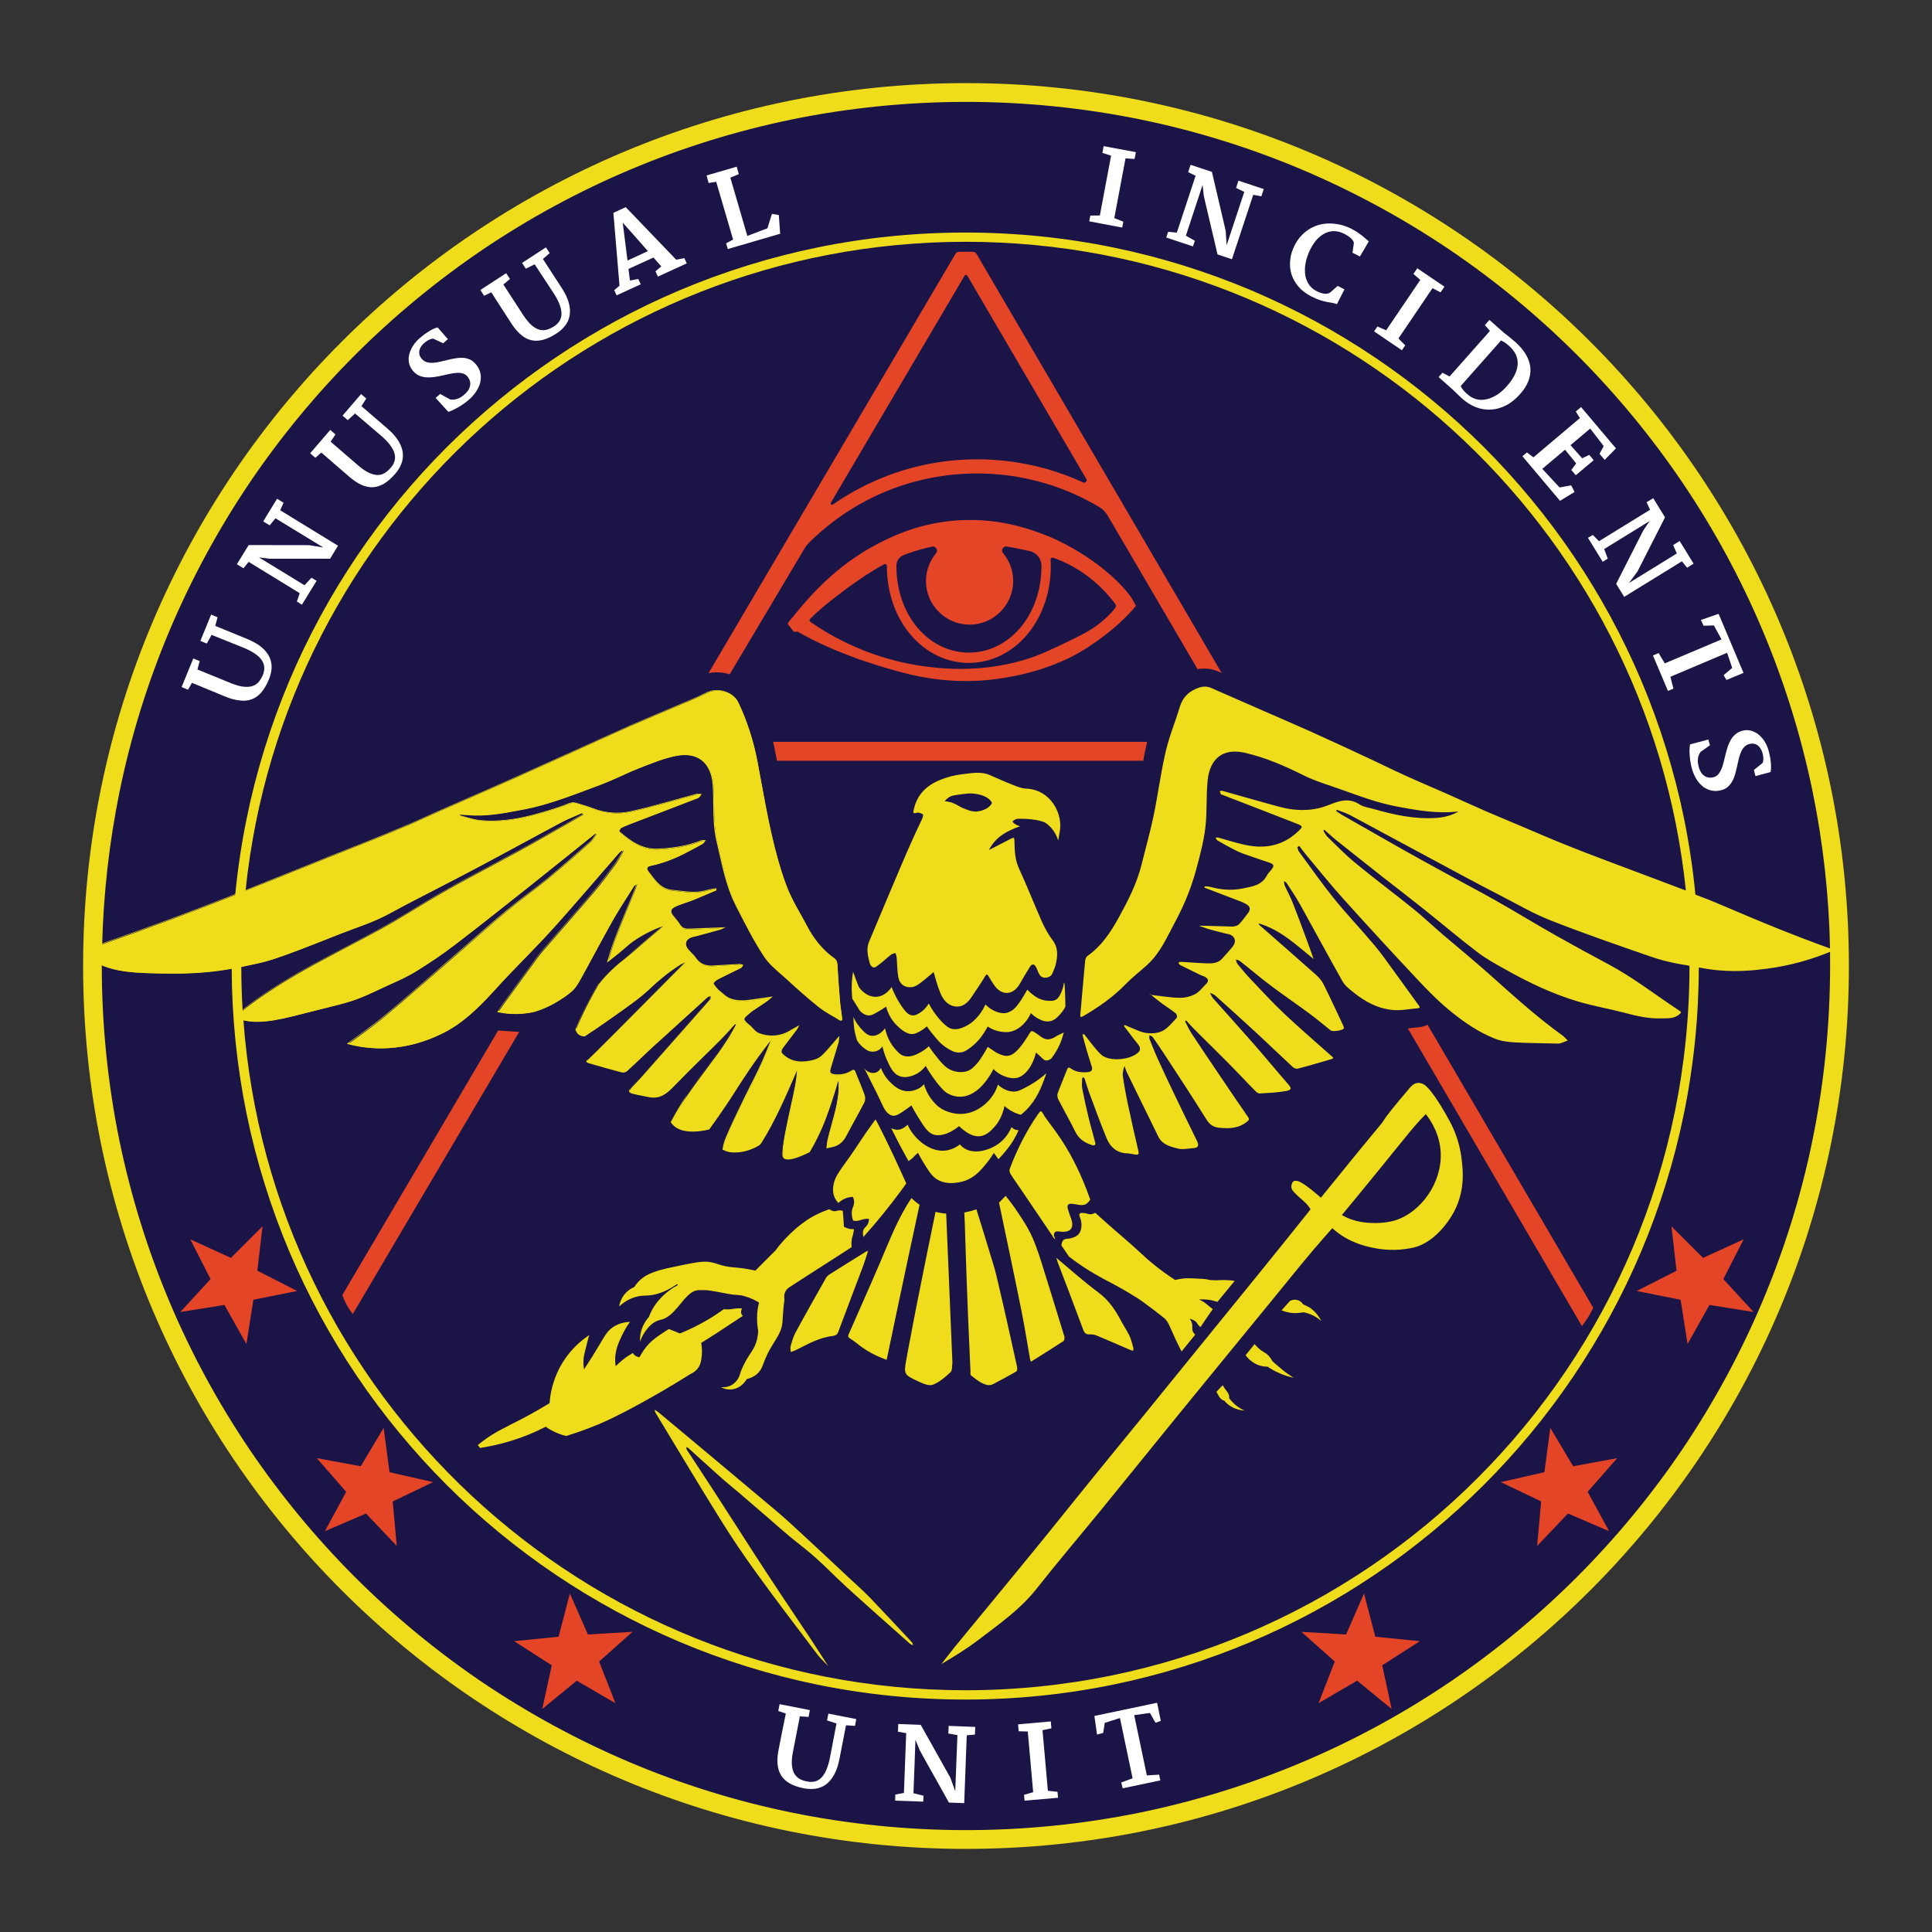
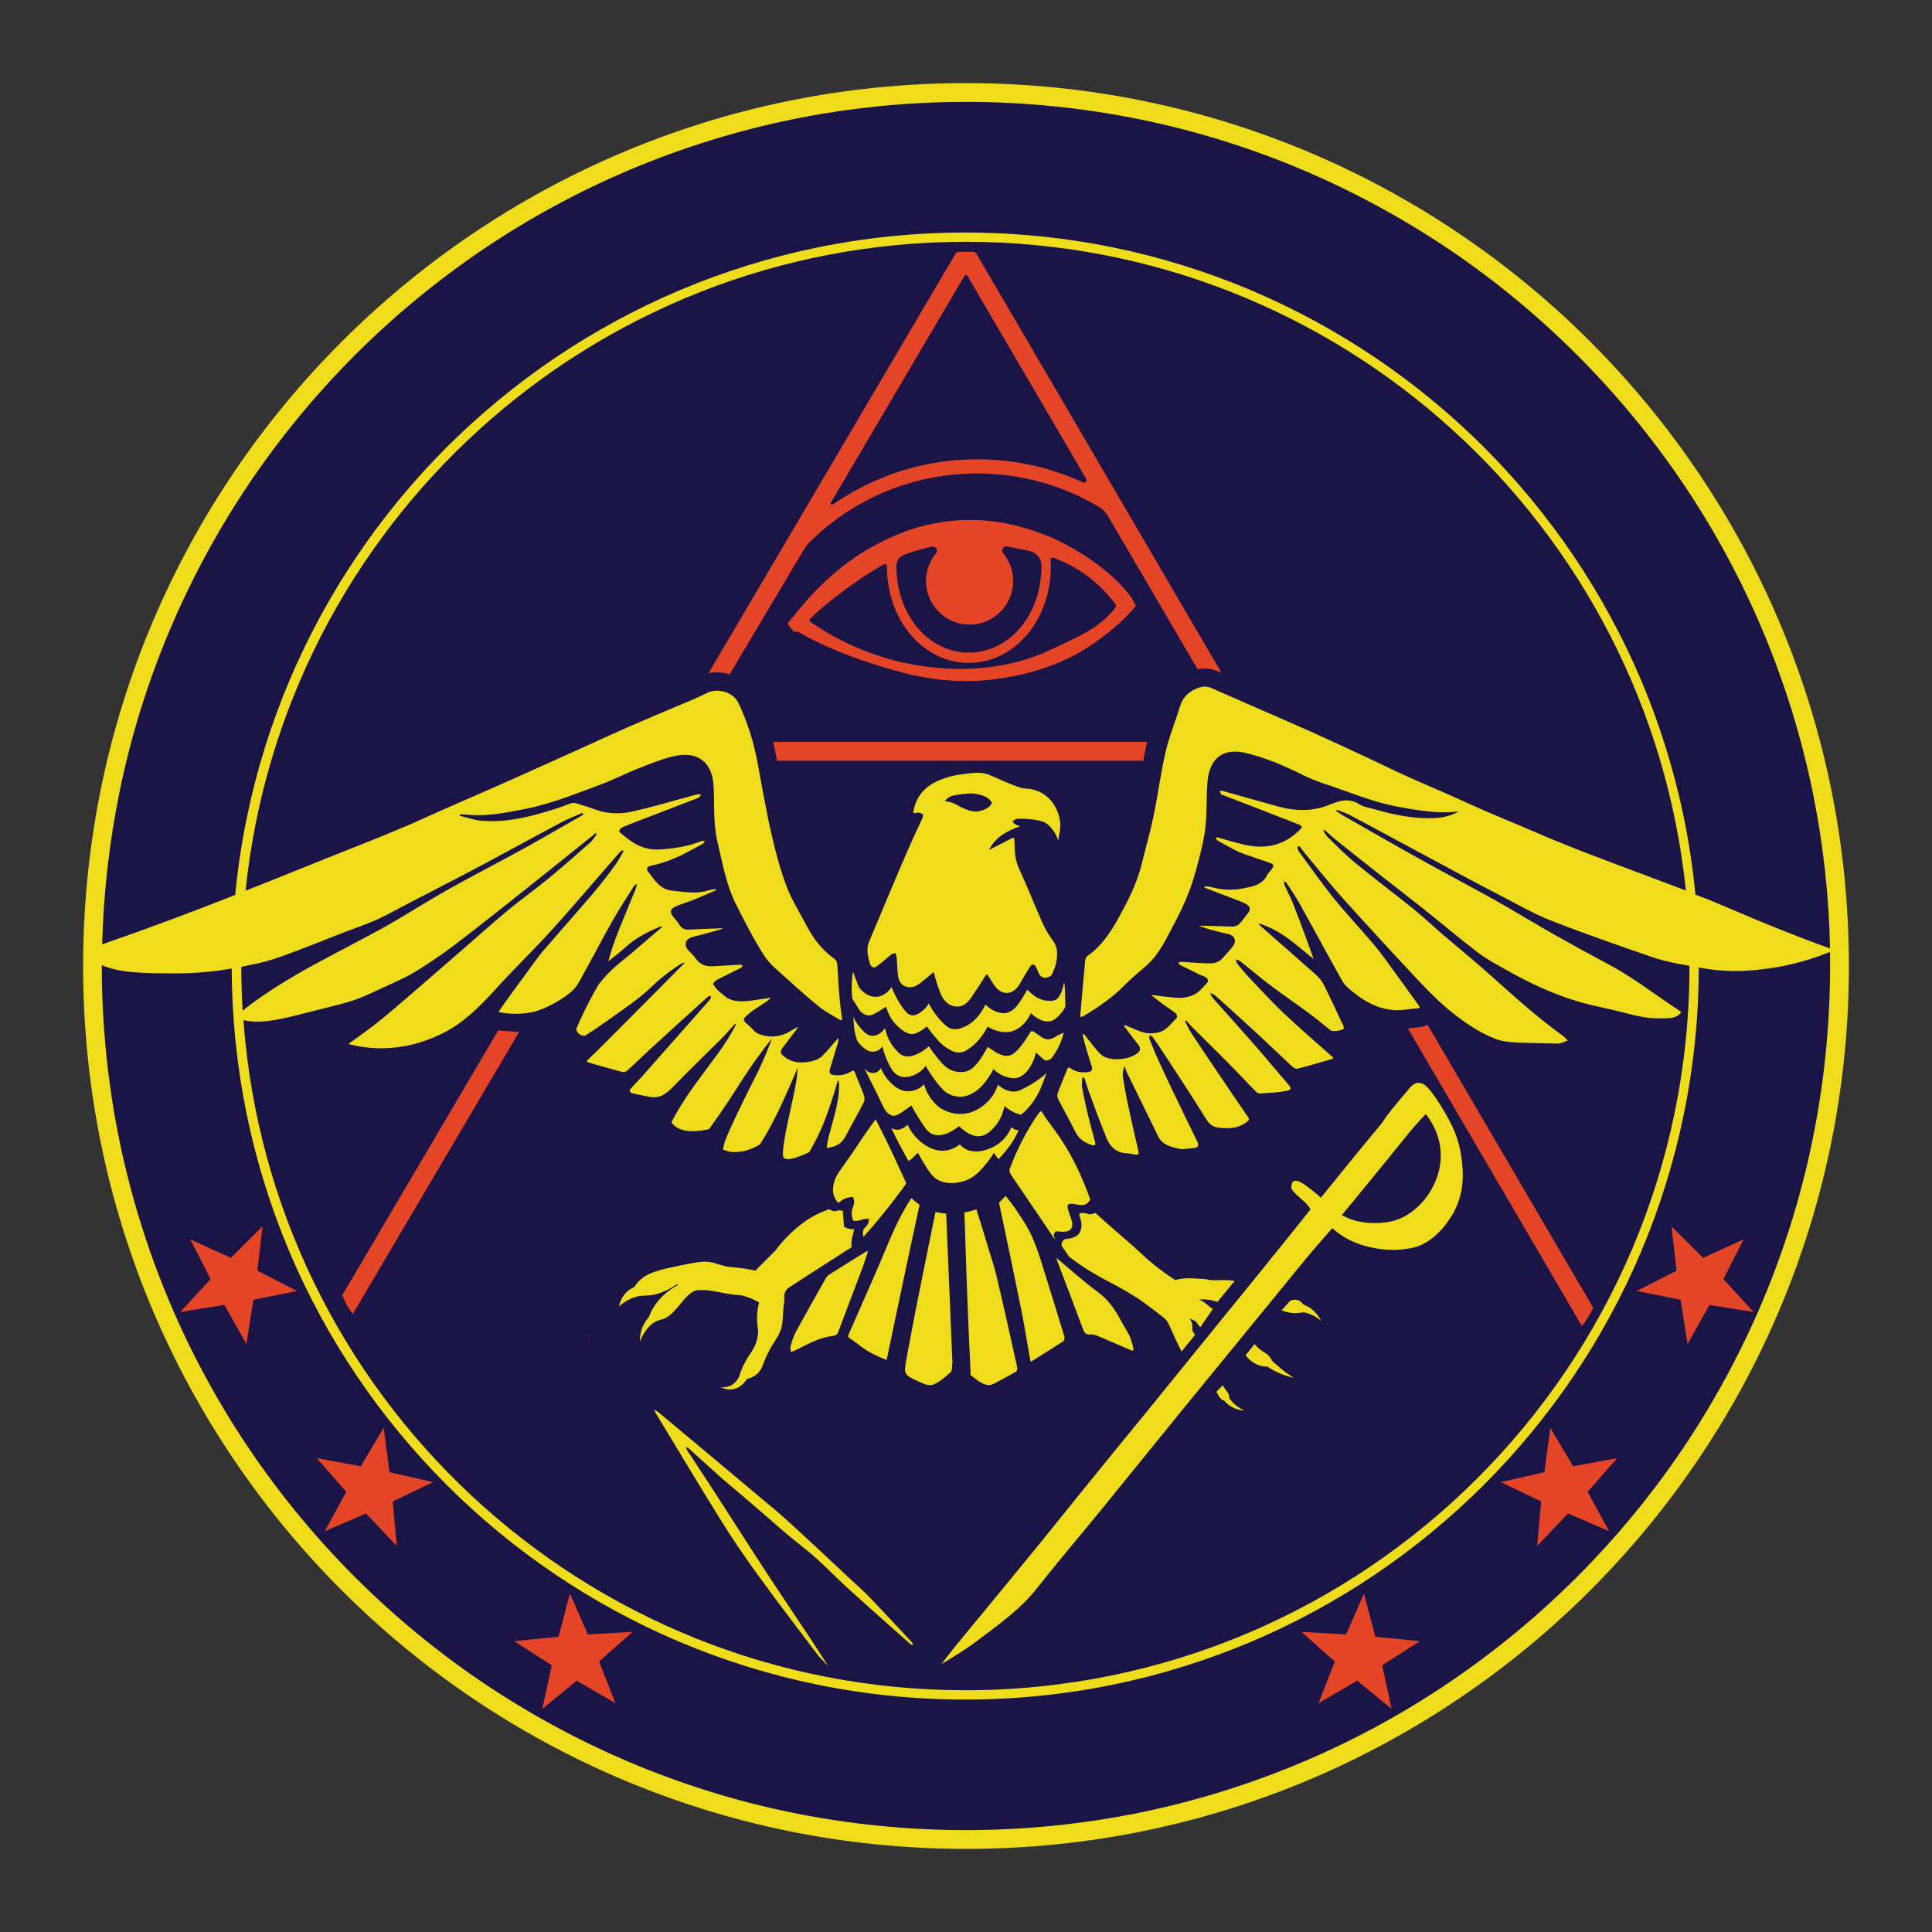
<svg xmlns="http://www.w3.org/2000/svg" baseProfile="tiny" version="1.2" viewBox="0 0 2048 2048">
  <rect x="0" y="0" width="2048" height="2048" fill="#333333" stroke="none" />
  <path fill="#1A1447" d="M1024 1949.9c-125 0-246.3-24.5-360.4-72.8-110.3-46.6-209.3-113.4-294.3-198.4s-151.8-184.1-198.4-294.3C122.6 1270.3 98.1 1149 98.1 1024s24.5-246.3 72.8-360.4c46.6-110.3 113.4-209.3 198.4-294.3s184.1-151.8 294.3-198.4C777.7 122.6 899 98.1 1024 98.1s246.3 24.5 360.4 72.8c110.3 46.6 209.3 113.4 294.3 198.4s151.8 184.1 198.4 294.3c48.3 114.1 72.8 235.4 72.8 360.4s-24.5 246.3-72.8 360.4c-46.6 110.3-113.4 209.3-198.4 294.3s-184.1 151.8-294.3 198.4c-114.1 48.3-235.4 72.8-360.4 72.8z" />
  <path fill="#1A1447" d="M1023.2 1796.5c-104.3 0-205.4-20.4-300.7-60.7-92-38.9-174.6-94.6-245.5-165.5s-126.6-153.6-165.5-245.5c-40.3-95.2-60.7-196.4-60.7-300.7 0-104.3 20.4-205.4 60.7-300.7 38.9-92 94.6-174.6 165.5-245.5s153.6-126.6 245.5-165.5c95.2-40.3 196.4-60.7 300.7-60.7s205.4 20.4 300.7 60.7c92 38.9 174.6 94.6 245.5 165.5s126.6 153.6 165.5 245.5c40.3 95.2 60.7 196.4 60.7 300.7 0 104.3-20.4 205.4-60.7 300.7-38.9 92-94.6 174.6-165.5 245.5s-153.6 126.6-245.5 165.5c-95.2 40.3-196.4 60.7-300.7 60.7z" />
  <path fill="#E34526" d="M1201.7 637.7s-2.1-4.2-5-7.8c-31.8-39.8-83.8-60.8-83.8-60.8-18.6-7.5-56.2-22.1-105.8-16.8-37.9 4.1-64.7 17.9-77.9 24.8-43.3 22.8-70.7 55-84.2 71.3-3.6 4.4-7.2 8.7-9.5 11.6-.4.6-.5 1.4-.1 2 1.7 2.4 3.8 4.6 5.5 7 .3.5.9.8 1.5.8 1.1-.1 2.2-.2 3.2-.2 1.4.8 3.4 1.9 5.9 3.3 10.7 5.9 37.1 19.3 73.9 30.9 30.2 9.5 63 19.4 106.6 18 7.7-.2 37.5-1.6 71.2-12.4 16.9-5.4 28.5-11.2 32-12.9 13.7-6.9 23.2-13.7 29.7-18.4 17.8-12.8 28.6-24.1 31.1-26.7 3.4-3.6 6.1-6.7 8-9-.4-1.5-1.3-3-2.3-4.7zm-88.5-47.5c-1.6-.5-3.1-1-4.6-1.5 1.5.5 3 1 4.6 1.5zm-5.3-1.6c-1.6-.5-3.2-.9-4.7-1.3 1.6.4 3.2.8 4.7 1.3zm-115.7-2.1c-7 8.5-11.1 19.5-10.6 31.4 1 23.9 20.5 43.3 44.4 44.2 26.3 1 48-20.1 48-46.2 0-11.3-4-21.6-10.7-29.6-2.6-3.1.1-7.6 4-7 6.7 1.2 12.5 2.4 17.4 3.4 2.3.5 4.5 1 6.9 1.5 7.2 1.6 12.4 8.1 12.4 15.5v.1c0 52.7-34.5 92-76.9 92-42.4 0-76.9-39.2-76.9-92v-.1c0-5.1 3.2-9.6 7.9-11.4 1.7-.7 3.4-1.3 5.2-1.9 8.5-3 16.8-5.3 24.9-7 3.9-.7 6.6 4 4 7.1zm182.2 66.6c-11.5 11.3-22.9 17.5-35.8 23.8-24.1 11.7-36.1 17.6-53.2 22.7-47.6 14.1-89.6 8.9-105.8 6.7-56.3-7.6-97.8-31.3-120.6-47.1-1-.7-.8-1.7-.8-1.7 0-.7.4-1.1.6-1.3 10.8-12.1 41.7-34.5 41.7-34.5 11-7.8 22.9-16.1 36.7-23.6 1.3-.7 2.9.3 2.9 1.8 0 58.3 38.9 102.8 86.9 102.8s86.9-44.5 86.9-102.8c0-2.3-.1-4.5-.2-6.7-.1-1.4 1.3-2.4 2.6-2 11.6 4.1 23.8 10 36.2 19.3 13.8 10.2 23.4 21.3 29.8 29.8.9 1.2.9 2.9-.1 4-1.8 2.6-4.5 5.6-7.8 8.8z" />
  <path fill="#EFDD1B" d="M989.7 1030.4c-4.3 3.6-9.3 8-14.6 12-2.3 1.7-5.1 3.4-7.8 3.9-7.6 1.2-13.5-2.6-15-10.2-1.3-6.9-1.2-14.2-1.8-21.2-.1-1.6-.9-3.1-1.3-4.7-1.6.6-3.5.8-4.7 1.8-5.3 4.2-10.2 9-15.8 12.8-3.3 2.2-6-1.1-6.7-3.7-2-7.5-4-15.2-.7-23 11.2-26.5 22.2-53 33.5-79.5 4.9-11.6 10-23.1 15.2-34.6 2.4-5.3 5-10.5 7.4-15.8.7-1.6 1.5-4.6 1-4.9-1.8-1.1-4.5-2.4-6.3-1.8-5.1 1.6-4-.8-3.3-3.9 3.5-15.6 13.7-25.2 27.9-30.9 7-2.8 14.5-4.9 22-5.8 10.1-1.1 20.5-3.6 30.5.7 7.9 3.4 15.8 7 23.9 10.2 4.6 1.8 9.4 3.9 14.1 4.1 26.9.9 40.2 27.4 36 46.6-.5 2.3-.8 4.6-1.4 8.4-.7-2.2-1.9-5.1-3.8-8.3-1.2-2-4.3-6.7-9.7-10.3 0 0-6.8-4.5-28.2-4.4-.6 0-1.9 0-3.4.6-1.6.6-2.8 1.6-3.5 2.4.6.8 1.6 1.9 3.1 2.8 2.1 1.4 4 1.9 5.2 2.1-13.9 5-25.9 11-33.2 25.3 8-4.1 14.9-7.7 21.7-11.2 5.4-2.8 5.2-2.7 5.4 3.1.2 9.4.6 18.6 4.8 27.7 8.5 18.4 15.9 37.4 24.1 55.9 3.1 6.9 6.8 13.8 11.4 19.9 6.4 8.3 5.4 17 3.4 26-.6 2.7-2 5.3-2.9 8-1.5 4.6-5.1 6.1-9.3 5.9-1.7-.1-3.9-1.5-4.8-3-1.7-2.6-2.5-5.8-4-8.5-1.8-3.3-4.2-3.3-6.2-.2-3.6 5.8-7.2 11.6-10.5 17.6-7.1 13-19.7 13.8-27.8 1.6-1.8-2.8-3.7-5.5-5.3-8.4-1.5-2.6-2.1-3.8-4.3-.2-4.2 7.2-9.1 13.9-13.6 20.9-4.3 6.6-9.9 12-18.3 10.6-8.5-1.4-13.1-8.2-15.9-15.8-3-7.5-4.9-15.1-6.5-20.6zm37.5-189.3c-4 .3-7.4.7-10 1.1-6.8.9-8.8 1.5-10.7 2.6-2.4 1.4-4 3.2-5 4.5 1.7.1 3.8.4 6.1 1.1 3 .9 5.4 2 7.2 3.1 1.9 1.2 4.8 2.7 8.4 4.1 4.1 1.6 7.2 2.7 11.4 2.7 1.3 0 6.8-.5 12.3-3.9 2-1.3 5-4.6 4.5-5.6-1.1-2.3-3.3-4.3-6.2-5.9-3.5-1.9-6.6-2.5-8.9-3-2.2-.5-5.3-.9-9.1-.8zm522.3 388.5c1.3 11.2 3.5 31.7-7.5 53.6-.7 1.4-17 34-45.4 39.7-17.4 3.5-31.3 1.9-42.2-.4-7.4-1.6-24.3-5.4-39.8-18.6-1-.8-1.7-1.5-2.3-2-5.1 5.7-12.5 14.2-21.4 24.6-9.7 11.5-16.8 20.2-19.6 23.7-17.6 21.8-35.5 43.4-53.2 65.1-23.4 28.6-46.8 57.2-70.2 85.9-26.5 32.5-52.8 65.2-79.3 97.7-23.3 28.5-47.2 56.6-70 85.5-17.3 21.8-39.7 37.4-61.5 54-12.3 9.4-25.6 17.5-39.1 25.5 4.7-6 9.3-12.2 14.1-18.1 12.6-15.4 25.3-30.7 37.9-46 18.5-22.5 37.1-45.1 55.5-67.7 16.5-20.3 32.8-40.8 49.3-61.1 19.5-24.1 39.2-48 58.8-72.1 46-56.5 38-47 92.9-114.4 16.9-20.8 43.6-53.5 79.6-98.6.7-.9 2.5-3.1 3.1-4-.3-.5-.9-1.4-1.6-2.5-4.2-5.9-8.2-7.7-14.9-14.7-1.3-1.4-3.3-3.1-3.7-5.7-.3-1.8.2-3.5.3-3.8.3-.9.7-2.2 1.8-2.9 1.6-1.2 3.9-.5 5-.2 6.4 1.8 22.7 16.2 24.1 17.5 14-17.3 25.4-31.3 33.2-40.9 32.6-39.9 31.4-37.7 33-40.4 3.8-6.4 11.9-16 28-35.1 1.2-1.4 4.3-5 8.7-5.3 0 0 2.8-.2 5.9 1.4 5.7 3 16.2 17.8 27.6 38.9 4.5 8.3 10.9 22.6 12.9 41.4zm-22.3-8c-1-19.3-10.2-33.5-15.8-40.6-2.9 2.9-7.2 7.4-12.1 13.1-4.3 4.9-7.3 8.8-8.7 10.5-8 9.7-15.8 19.5-23.7 29.2-23.8 29.1-35.8 43.9-41.9 51.1-1.1 1.3-2 2.3-2.6 3.1 1.3.7 3.1 1.7 5.3 2.7 8.2 3.7 15.2 4.6 18.7 5.1 2 .3 18.5 2.3 33.3-2.4 26.2-8.6 49.1-39.2 47.5-71.8zm-763.1 248.8c1.8.2 6.5.5 11.3-2.1 7.6-4.2 9.3-12.3 9.5-13.5 1-2.6 2.7-6.6 5.2-11.3 4.7-8.7 7.8-11.3 10.5-17.9 1.3-3.2 2.9-8.2 3.1-15-.7-3.7-1.2-8.2-1.2-13.4 0-6.6 1-12.1 2.1-16.4-3.3-2.1-8.5-4.9-15.4-6.8-7-2-6.9-.5-18.2-2.6-5.7-1.1-18.9-3.8-23.7-3.8h-4.6c-2.9 0-3.1 0-3.3.1-3.2.4-5.6 1.9-7.2 3.1-9.9 7.2-17.7 24.3-30.6 27.9-1.8.5-3.9.8-6.9 2.4-4.7 2.5-7.5 6-9.7 8.9-1.9 2.5-4.6 6.6-6.5 12.2-.2-3.6 0-10.1 3.4-17.2 1.8-3.9 4.1-6.8 5.9-8.9.9-2.5 2.1-5.1 3.5-7.7 7.7-13.9 19.3-21.9 27.1-26.1-.2-.4-.3-.8-.5-1.2-13.5 9.4-24.1 11.8-31.5 12.2-3 .1-6.8 0-12.1 1.4-8.2 2.2-14.2 6.7-18 10.2.5-2.8 2.1-9.9 8.3-15.6 2.8-2.6 5.7-4.1 7.8-5 .9-1.4 2.3-3.5 4.3-5.6 5.7-6.2 13.7-11 37.1-15.7 20.8-4.2 31.1-6.9 40.3-4.9 7.5 1.6 10.9 4 21.2 5.1 4.3.5 9.9.7 18.5 2.3 2.9.5 5.3 1.1 6.9 1.4 7.1-7.1 14.3-14.2 21.4-21.4 0 0 10.1-14.7 28-28.4 6-4.6 15.4-10.6 29-15.3 2.8 2 4.8 2.3 6.3 2.1 1.2-.2 1.9-.6 3.5-.8 1.8-.2 3.4.1 4.5.4.3 3 .5 6 .7 9.1.2 2.6.3 5.3.5 7.8 2 1.1 3.8 1.7 5 2 1.5.4 2.3.5 3.1.5 1.2 0 2.1-.2 2.4.3.3.4.1 1.1 0 1.4-.6 1.9-.6 4.1-1.4 6-.7 1.8-1.4 5.1-1 11.5-34.9 22.3-60.3 38.8-65.6 42.2-.9.6-3.3 2.1-4.7 5.1-.9 1.9-1.3 4.1-1 6.9.4 4.3-.3-.7-1.6 19.3-.3 3.9-.3 4.5-.3 5.3-1.2 15.5-11.3 21.3-19.3 42.1-1.9 5-3.2 9.4-7.7 13.4-3.8 3.4-8.1 4.8-11 5.5-.5 1-5.3 9.4-15 10.8-6 .9-10.7-1.4-12.4-2.3z" />
  <path fill="#EFDD1B" d="M1270.9 1377.5c3 1.2 5.2 2.7 6.6 3.7 1.3 1 2.1 1.8 4.6 3.8 1.5 1.2 2.7 2.1 3.5 2.7-1.1 1.6-1.9 2.8-2.5 3.6-4.1 6-5.8 8.3-8.7 12.7-.8 1.2-1.4 2.2-1.8 2.8-.6-.4-1.4-1.2-2.3-2.2-1.5-1.8-1.5-2.6-2.8-3.7-1.1-.9-2.2-1.4-3.5-2-1.1-.5-2.1-.7-2.9-.9 1.9 2.4 2.5 4.6 2.7 6.1.4 3-.5 4.9.7 7.4.7 1.5 1.7 2.5 2.5 3.2-.9 1.1-1.6 2-2.2 2.8-3.3 4.1-5.2 6.3-10.1 12.4-1 1.2-1.8 2.2-2.2 2.7-.3-.6-.9-1.7-1.6-3.1-6.4-12.7-8-17.6-12.2-26.2-1.2-2.4-2.9-4.7-5-6.4-7-5.6-14.2-11-21.4-16.3-6.5-4.8-10.1-6.7-10.8-7.1-18.1-11.4-27.7-15.2-41.5-23.3-6.5-3.8-15.9-9.7-26.8-18.1-2.7-3.9-5.3-7.8-8-11.8.1-2.2.6-4.5 2.3-5.9 2.1-1.8 4.4-.8 8.7-2.1 1.6-.5 4.7-1.4 7-3.9 4.3-4.8 3.1-12.5 2.9-13.5-.8-4.5-2.9-7-1.6-8.4.8-.9 2.6-.8 4.8-.6 3.1.3 3.9 1.2 6.2 1.3 1.2 0 3.1-.2 5.5-1.6 2.4 2.2 5.9 5.4 10.2 9.2 13 11.7 25.9 22.1 38 33.5 7.8 7.4 19.8 17.7 36.4 28.5 3.9-.9 7.2-1.4 9.5-1.6 4.3-.4 9.7-.1 20.4.5.7 0 1.6.1 2.9.3 2.4.4 3.4 1 8 1.1 4.7.2 6.9-.3 12-.2 4.5.1 8.1.5 10.4.9-6.1 7.4-12.2 14.9-18.3 22.3-2.4-.8-5.4-1.7-8.7-2.2-4.2-.5-7.9-.6-10.9-.4zM878 1766.2c-3.9-4.2-8.2-8-11.6-12.5-21.7-28.7-43.6-57.3-64.7-86.5-13.6-18.8-26.7-38.1-38.9-57.9-23.1-37.1-45.4-74.6-68.1-112-.4-.7-.7-1.4-.4-2.9 1.3 1 2.7 1.9 4 2.9 41.4 34.6 82.8 69.1 124.1 103.9 11.2 9.4 21.8 19.4 32.5 29.3 15.1 13.9 30 28 45 42 7.6 7.1 15.5 14 22.7 21.5 14.8 15.4 29.3 31.1 43.9 46.7.8.8 1 2.2 1.4 3.3-1.1-.5-2.4-.7-3.2-1.5-22.3-19.8-44.7-39.6-66.7-59.6-11.4-10.4-22.1-21.5-33.6-31.8-8.9-8-18.7-15.2-27.9-22.9-7.7-6.4-15.2-13.1-22.8-19.7-10-8.7-20.1-17.3-30.1-25.9-5.9-5-11.9-9.8-17.7-14.9-8-7.1-15.9-14.3-23.9-21.5-4-3.6-8-7.3-12-10.9-.7-.7-1.8-.9-2.7-1.4.3 1 .3 2.3.9 3.1 9.3 14.3 18.8 28.5 28.1 42.9 14.1 21.7 28 43.6 42.1 65.4 9.7 15.1 19.6 30 29.5 45 10.3 15.5 20.7 30.9 31 46.4 6.4 9.7 12.7 19.7 19.1 29.5 0 .1 0 0 0 0z" />
  <path fill="#EFDD1B" d="M1116.3 1311.1c-11.5-16.9-22.9-33.9-34.4-50.8-3.5-5.2-7.3-10.4-10.6-15.7-.9-1.5-1.6-3.9-1-5.4 7.7-20.5 17.4-39.9 29.9-57.9 3.1-4.5 3.4-4.4 6.2.5 6.2 10.7 26.4 30.1 45.4 79.2.8 2.1 2.2 5.8 3.9 10.6-2.5 4-5 5.3-6.9 5.6-2.7.6-4.3.1-11.3-1-5.1-.8-6.9 1-5.4 5.9 1 3.2 2.1 6.3 3.2 9.4 3.7 10.1-.3 15.2-11 14.1-3.6-.4-7.4-1.2-7.1 4.5-.3.3-.6.7-.9 1zm-212-281.1c2 5.5 3.7 10.4 5.7 15.3 1.2 3 9 12.2 19.6 11.3 9.4-.8 14.7-9.1 15.5-10.3 4.5 11.5 9.6 19.1 13.1 23.7 2.3 2.9 4.8 5.8 8.5 6.3 3.6.5 6.7-1.6 9.3-3.3 2.1-1.4 5.6-4.2 8.5-9.3 4.4 8.4 9.2 14.4 12.9 18.4 6.2 6.7 9.5 8 11.5 8.5 5.6 1.3 10.4-.8 13.8-2.3 12.9-5.9 19.4-18 21.9-23.5 2.4 2.4 7.3 6.7 14.1 8.5 4.2 1.1 7 .7 7.7.5 1-.2 3.2-.7 6.1-2.5 1.7-1 5.6-3.8 12.9-16 1.5-2.6 2.7-4.8 3.5-6.2.7.7 1.8 1.8 3.2 3 3.1 2.6 6.2 5.3 10.9 7.1 4.2 1.6 7.7 1.7 8.7 1.7 2.8.1 5.2.2 7.6-1.2 1.3-.7 2.8-2 4.6-5.5 3.6-6.8 3.6-12.7 4.1-12.6.5 0 1 5.3 1.4 25.4-1 2-2.7 4.9-5.3 7.8-3.1 3.4-6 6.7-10.8 7.7-5.7 1.2-10.6-1.5-13.6-3.2-3.2-1.8-5.5-3.9-6.9-5.4-5 11.3-14.5 19.2-24.1 20.1-4.6.4-11.8-.4-18.5-3.9-1.3-.7-2.4-1.4-3.2-1.9-.4.7-.9 1.8-1.7 3-2.6 4.5-7.4 12.2-15.7 18.6-3.9 3-7.3 5.6-12.2 5.9-5.1.4-8.9-1.9-12.9-4.3-7.1-4.2-11.4-9.7-17.1-16.8-2.2-2.7-3.8-5-4.9-6.6-1.2 1.1-3 2.5-5.2 4-1 .6-5.1 3.2-8.3 3.9-7.1 1.6-14.3-5.1-17.7-8.3-7.5-7-10.6-15.4-12-20.5-1.2.8-3.1 2.1-5.4 3.5-6.5 3.9-9.8 5.9-12.9 5.8-1.5 0-5.2-.4-9.5-4.9-2.7-4.3-5.4-8.7-8.1-13-.4-4.1-.7-8.8-.5-14.1.1-5.5.7-10.3 1.4-14.4z" />
  <path fill="#EFDD1B" d="M904.6 1077.9c1.2 2.9 3.5 7.2 7.4 11.7 3.9 4.3 7.2 8 12.1 8.4 7.7.7 13.5-7.1 14.1-8 2.3 11.1 7.3 18 10.2 21.4 3.2 3.7 5.9 7 10.6 8.1 6.7 1.6 13.3-2.1 17.6-4.5 3.6-2.1 6.3-4.3 8-5.9 1.3 1.9 3.1 4.6 5.5 7.7 7.6 9.7 12.1 15.5 19.8 18.2 1.4.5 10.6 3.5 18.3-.9 2-1.1 3.4-2.5 5.4-4.5 3.5-3.5 5.6-6.8 8.7-11.7 1.2-2 2.9-4.7 4.7-8.1.8.5 2 1.2 3.5 2.2 2.9 1.9 4.6 3.2 5.3 3.6 10.8 5.7 16 5.1 24.2-4 4.5-5 8-10.8 11.6-16.6 1.3-2.1 2.2-2.6 4.2-1.3 1.9 1.3 4 2.4 5.8 3.9 6.4 5.1 10.8 5.5 17.7 1.1.4-.3.8-.6 1.3-.8 2.3-1.1 4.6-2.3 7-3.4-.6 2.5-1.3 5.1-2.3 7.8-3 8.3-7.1 14.9-10.8 19.7-1.3 1-3.8 2.7-6.4 2-1.3-.3-2-1.1-4.2-3.1-1.3-1.3-3.3-3-5.7-5.2-3.7 15.4-12.7 26.4-22.1 27.2-3.1.3-7.5-.5-11.3-2-5.8-2.2-9.6-5.5-11.7-7.7-2.1 4.2-10.4 19.9-23.5 26.4-1.9.9-5.2 2.5-9.8 2.9-7.8.7-13.7-2.6-15.6-3.7-1.6-.9-4.7-2.9-11.7-12-3.1-4.1-7.1-9.7-11.3-16.9-1.7 2.3-6.2 7.8-14.1 10.4-2.8.9-7.6 2.4-12.8.7-7.6-2.5-11-10.3-14.6-18.5-2.4-5.5-3.6-10.3-4.3-13.3-.6.9-1.5 2.2-3.1 3.3-.5.4-3.5 2.5-7.8 2.3-3.8-.1-6.3-2-8.9-4-1.8-1.4-4.7-3.9-7.1-7.9-1.1-3.5-2.2-7.7-3-12.4-.5-4.6-.8-8.9-.9-12.6z" />
  <path fill="#EFDD1B" d="M916.1 1132.4c3.1 4.1 8 5.9 12.1 4.6 3.5-1.1 5.2-4.1 5.6-5 1.6 4.3 4.5 9.8 9.6 14.9 3.7 3.7 9.5 9.4 18.2 9.8 7 .3 12.2-2.8 13.1-3.3 2.2-1.4 3.8-2.9 4.8-4 1.2 4.3 3.8 11 9.2 17.5 1.2 1.4 3.1 3.8 6 6.1 10.3 8.1 22.6 7.9 24.5 7.8 14.8-.5 24.3-9.6 27.4-12.6 7-6.9 10-14.4 11.3-18.5 1.5 1.5 4 3.7 7.7 5.3 1.3.6 4.6 2 8.4 2.1 5.3.2 9.1-2.3 12.7-4.1 5.8-2.9 13.8-7.7 22.5-15.3-.3.9-.9 2.7-1.7 4.9-3.6 9.8-8.5 23-20 34.4-1 1-2.8 2.7-5.3 4.7-3.5-.9-6.2-2-8.1-3-1.5-.7-2.8-1.5-3.8-2.1-2.4-1.5-4.2-3-5.5-4.2-.4 2.1-1.1 4.9-2.3 8.1-1 2.6-3.2 8.1-7.6 13.2-3.6 4.1-9.2 10.5-17.2 10.8-7.1.3-13.2-4.3-16.4-6.7-2-1.5-3.5-3-4.6-4.1-1 .8-2.5 2-4.3 3.2-1.5 1-5.1 3.3-9 4.7-1.9.7-7.8 2.8-13.4 1.2-6.2-1.7-10.1-7.8-17.5-19.8-2.8-4.5-4.9-8.4-6.4-11.2-1 .8-2.5 2-4.4 3.3-7.5 5.3-11.3 8-15.1 7.6-5.2-.5-8.7-6.4-10-8.9-4.6-9.9-9.5-19.9-14.7-30-1.9-4-3.8-7.7-5.8-11.4zm-.9 178.9c-1.1-5.4 0-8.1 1.2-9.5.9-1.1 1.7-1.5 2.8-3 1.6-2.4 1.9-5 1.9-6.8-2.6-.1-4.7.2-6.1.5-3.3.8-5.5 2.1-8.9 1.7-.8-.1-1.4-.2-1.8-.4-2.1-6.1-1.5-10.2-.6-12.9.6-1.8 1.8-4 1.7-7.2-.1-2.2-.8-3.9-1.4-5-1.5.1-3.2.3-5.1.8-4.9 1.3-8.3 3.9-10.2 5.7-1.1-1.2-2.7-3.1-4-5.9-2.6-5.9-1.5-11.5-1-14.1 1.8-9.2 7.6-15.3 19.1-31.9 8.2-11.9 11.4-17.6 22.4-32.7 1.3-1.8 2.3-3.2 3-4 .3.6 1.2 2.2 2.2 4.2 2.4 4.6 12.1 23.4 27.3 57 .6 1.3 1.6 3.6 3 6.7-1.7 2.4-3.4 4.8-5.2 7.2-13.1 17.8-26.6 34.3-40.3 49.6zm4.8 15.3c-1.6 5-3.1 10.1-4.9 15-8.8 23.4-17.7 46.6-26.4 70-1.1 3.1-2.8 4.2-6.1 4.6-14.2 1.6-26.4 8.7-38.9 14.9-1.7.9-3.6 1.4-5.5 2.1-.1-2.1-.6-4.3-.1-6.2 1.4-4.9 2.8-10 5.2-14.5 10.5-19.4 21.4-38.6 32.3-57.9.9-1.5 2.4-2.8 3.9-3.8 12.9-8.2 25.9-16.2 38.9-24.3.4-.2.9-.1 1.4-.1.1 0 .2.2.2.2z" />
  <path fill="#EFDD1B" d="M944.8 1195.9c1.5.8 5 2.3 8.9 1.4 2.2-.5 4.1-1.7 5-2.3 1.5-1 2.7-2 3.5-2.7.7 1.6 1.9 4.2 3.8 7 6.8 10.2 21.3 22.7 37.4 20.2 2.9-.5 8.2-1.8 14.1-6.4.9 1.1 2.3 2.6 4.5 4 10.8 7.1 27.3 2.3 37.3-5.3 3-2.3 8.9-7.5 13-17.1.5.6 1.6 1.7 3.3 2.5 1.8.8 3.3.9 4.2.8-1.2 2.8-3 6.5-5.5 10.7-2.6 4.3-5 7.4-7 9.9-2.2 2.8-5.1 6.3-8.9 10.2-.9-1.1-1.8-2.3-2.7-3.6-.8-1.1-1.5-2.1-2.2-3.1-1.5 2.5-3.7 6-6.7 9.7-5.8 7.3-12.3 15.4-22.8 19.5-1.2.5-19.3 7.1-31.9-1.9-5.1-3.7-8.6-9.4-14.4-19.1-2-3.4-3.6-6.2-4.5-8.2-.9.6-2.2 1.6-3.5 3.1-.3.4-.6.6-.7.7-.9 1.1-2.6 2.7-5.9 4.9-1.9-3.3-3.4-6.1-4.5-8.1-3.2-5.9-6.4-11.7-10-19.2-1.7-3-3-5.8-3.8-7.6zm28.4 80.1c-2.6-1.9-4.9-3.9-7-6-14 20.6-22.8 43.8-32.5 66.5-11 25.7-22.4 51.2-33.6 76.8-1.1 2.4-1.9 4 1.5 5.9 7.2 4.1 13.6 12.8 35.4 21.2 1.4.5 2.5.9 2.9 1.1 3.4-16.2 6.8-32.5 10.2-48.7 8.1-38.6 16.4-77.2 24.7-115.8-.6-.3-1.1-.6-1.6-1zm18.5 8.6c-4 19.5-7.6 36.8-10.5 51.4-15.1 75-13.5 68.7-15.2 77.2-1.7 9-3.5 18-5.1 27.1-3.1 16.7-2.7 17 12.9 24.2 4.7 2.2 11 4.9 15 3.4 7-2.7 13.2-8.1 18.8-13.3 2.1-1.9 1.4-6.7 2-10.2-2.2-52.6-4.4-105.3-6.6-157.9-3.8-.3-7.5-.9-11.3-1.9zm65.4 71.2c-3.7-15.6-3.8-14-11.8-40.7-3.8-12.6-7.3-23.8-10.3-33.2-2.3.8-6.8 2.3-12.8 3.4.5 8.9.7 15.9.8 20.4 0 0 2.1 72.5 5.8 149.1 0 .6-.6 2.3.7 3.3 5.6 4.4 11 9.1 18.4 10.3 1.6-.3 3.2-.3 4.5-1 8.4-4.4 16.7-8.8 24.9-13.6.9-.5 1.2-3.2.9-4.7-6.9-31-13.7-62.2-21.1-93.3zm46.9-17.6c-9.1-28.7-13.3-35.2-24.7-52.5-4.9-7.5-9.6-13.5-13.3-18l-7 7.2c4.5 21.3 18.9 89.8 23.9 115.2 1.4 7.3 2.1 11 2.4 12.6 2.3 12.5 4.3 25 6.5 37.5.2 1.1.6 2.1 1 3.3 1.3-.8 1.8-1.2 2.4-1.5 10.7-6.7 21.4-13.4 32-20.3 1-.7 1.5-3.5 1.1-4.9-8-26.2-16.1-52.4-24.3-78.6zm15.7-4.9c15.2 12.7 29.5 25.5 44.8 36.9 10.6 7.9 17.5 17.9 23.4 29.1 3 5.7 6.7 11.1 9.5 16.9 1.9 4 2.8 8.5 4 12.8.2.9-.1 1.9-.2 2.9-.9-.3-1.9-.4-2.8-.8-11.7-5-23.4-10.2-35.2-15.1-2.4-1-5.2-1.7-7.8-1.5-4.3.3-5.8-1.4-7.3-5.3-8.8-23.9-17.9-47.6-27-71.4-.3-1.3-.7-2.7-1.4-4.5zm251.6 127.2c-4-.9-8.8-2.2-14-4.4-5.5-2.3-10.1-5-13.6-7.4-3.5.1-6.3-.6-8.1-1.1-5.4-1.6-8.8-4.5-10.4-5.8-2.2-1.9-3.8-3.8-4.8-5.2 3.2-3.9 6.3-7.9 9.5-11.8 2.7 3.2 5.2 5.3 7.1 6.7 2.6 1.8 3.9 2.3 5.9 3.9 3 2.5 4.8 5.3 5.8 7.4 1.7 1.6 4.1 3.7 7.1 6.2 2.4 2.1 4.3 3.6 6.8 5.6 2.2 1.5 5.1 3.6 8.7 5.9zm18.1-67.2c-2.7-1.1-5.2-1.8-7.4-2.2-1.3.2-3 .4-5.1.6-2.1.2-3.6.3-5.5.2-3.4-.1-5.9-.7-7.4-1.1-1.5-.4-3.4-.9-5.5-1.8 2.9-3.3 5.9-6.6 8.8-9.8.7-.4 3.6-2.1 7.5-1.2 4.1.9 6.2 4 6.5 4.6 2.3 1.1 4.5 2.2 6.8 3.3 1.9 1.3 4 3 6.2 5.3 3.1 3.3 5.1 6.7 6.4 9.2-2.5-2.2-6.2-5-11.3-7.1zm-70 102c-4-.3-11.4-1.4-17.9-6.8-1.5-1.2-2.7-2.5-3.7-3.7-1.3-.4-2.2-.9-2.8-1.4-1.9-1.3-2.8-3.1-4.4-5.9-.5-.9-.9-1.6-1.1-2.2l6.6-6.9c1.2 2 2.3 3.6 3.1 4.7 1.6 2.2 2.5 3.1 3.2 4.9.6 1.6.7 3.2.6 4.2 1.2 1.6 2.6 3.2 4.3 4.9 4.3 4.3 8.8 6.8 12.1 8.2zm-202.2-185.2c.4 1.2.8 2.5 1.3 3.7-.8-.9-1.5-1.8-2.3-2.7.4-.3.7-.7 1-1zm102.8-255.8c-.4 0-.8 0-1.2-.1v-.4c.4.2.8.4 1.2.5-.1.1 0 0 0 0zm-596.4 361.8c.3-.2.7-.3 1-.5l-.3 1.2-.7-.7zm296.3-89.7c.1-.2.3-.4.4-.6.1.1.2.3.2.3-.2.2-.3.3-.5.4 0 .1-.1-.1-.1-.1zM878 1766.3c0-.1 0 0 0 0z" />
  <g fill="#EFDD1B">
    <path d="M1024 88.1c-516.9 0-935.9 419-935.9 935.9s419 935.9 935.9 935.9 935.9-419 935.9-935.9-419-935.9-935.9-935.9zM126.7 839.4c12-58.8 30-116.6 53.4-171.9 23-54.3 51.4-106.6 84.4-155.6 32.8-48.5 70.4-94.1 111.9-135.6s87.1-79.1 135.6-111.9c49-33.1 101.3-61.5 155.6-84.4 55.3-23.4 113.1-41.3 171.9-53.4C899.8 114.3 962 108 1024.1 108s124.3 6.3 184.6 18.6c58.8 12 116.6 30 171.9 53.4 54.3 23 106.6 51.4 155.6 84.4 48.5 32.8 94.1 70.4 135.6 111.9s79.1 87.1 111.9 135.6c33.1 49 61.5 101.3 84.4 155.6 23.4 55.3 41.3 113.1 53.4 171.9 11.1 54.3 17.3 110 18.4 166-21.1-7.6-38.3-14.3-51.1-19.4-9.4-3.8-18.3-7.4-30.3-12.4-13.9-5.8-27.7-11.8-41.6-17.6-5-2.1-8.8-3.5-12.5-4.9-2.4-.9-4.8-1.9-7.2-2.8-2.6-27.2-6.7-54.2-12.1-80.9-10.2-49.9-25.5-99-45.3-146-19.5-46.1-43.6-90.5-71.7-132.1-27.8-41.2-59.8-79.9-94.9-115.1-35.2-35.2-73.9-67.1-115.1-94.9-41.6-28.1-86-52.2-132.1-71.7-46.9-19.8-96-35.1-146-45.3-51.2-10.5-103.9-15.8-156.7-15.8s-105.5 5.3-156.7 15.8c-49.9 10.2-99 25.5-146 45.3-46.1 19.5-90.5 43.6-132.1 71.7-41.2 27.8-79.9 59.8-115.1 94.9-35.2 35.2-67.1 73.9-94.9 115.1-28.1 41.6-52.2 86-71.7 132.1-19.8 46.9-35.1 96-45.3 146-5.5 26.8-9.5 53.9-12.2 81.3-42.2 16.6-86.9 33.6-141 52.3 1.4-54.5 7.6-108.7 18.4-161.6zm1018.7 238.8c1.1-.4 2.2-.6 3.2-1.2 16.1-9.5 31.3-20 44.4-33.5 7.2-7.4 15.4-13.7 23-20.6 10.7-9.7 17.5-22.1 24-34.7 5.8-11 11.7-22 16.6-33.5 4.5-10.7 8.4-21.7 11.4-32.9 3.9-14.6 7.9-29.3 9.7-44.3 2-16.5.8-33.3 2.4-49.8 2.2-23.4 16.2-35.1 39.6-29.7 21.7 5 42.2 13.9 62.2 23.9 13.3 6.6 27.9 10.7 42 15.8 18.4 6.7 36.8 13.4 56.2 17.1 21.8 4.2 43.6 8 66 5.4-7.2 4.2-15 6.2-23.2 6.8-22.8 1.6-44.7-3.1-66.3-9.3-5.3-1.5-11.2-2.2-15.6-5.1-11.7-7.6-22.6-3.2-33.4 1.1-12.2 4.8-24.7 5.8-37.3 4.3-9.8-1.1-19.4-4.3-29.1-6.9-15.2-4.1-30.4-8.6-45.5-12.8-.8-.2-1.9.3-2.8.4.5 1.1.9 2.3 1.4 3.4.2.3.9.3 1.4.4 26 10.1 52.1 20.1 78.1 30.3 7.9 3.1 7.6 3.5 1.4 9.3-16.5 15.2-35.8 18-56.8 13.2-9-2.1-17.9-4.9-26.9-7.4-.9-.2-1.9 0-2.9 0 .6 1 .9 2.4 1.8 2.9 5.7 3.3 11.5 6.6 17.4 9.6 3.4 1.8 6.9 3.4 10.5 4.7 9 3.2 18.1 6.2 27.2 9.3 5.1 1.8 5.5 3.2 2.2 7.5-1.5 2-3.5 3.7-4.6 5.9-5.4 10.7-15.6 11.9-25.8 14-11.8 2.4-23.1 1.4-34.5-1.7-1.8-.5-3.8-.4-5.7-.6-.1.5-.3.9-.4 1.4 11.9 4.5 23.7 9 35.6 13.6 3.4 1.3 6.8 2.6 9.8 4.6 3.3 2.2 3.5 5.4 1 8.6-3.2 4-6.1 8.4-9.7 12-1.7 1.7-5 2.5-7.5 2.5-11.6-.2-23.2-.9-35-.9 3.6 1.2 7.1 2.7 10.7 3.7 6 1.7 12.2 3.2 18.2 4.7 1.6.4 3.4.5 4.8 1.3 5.4 2.7 5.9 8.2 1.5 13.2-3.6 4.1-7.1 8.3-10.9 12.3-4.1 4.4-9.7 4.8-15.2 4.7-9.3-.3-18.6-1.1-27.8-1.6-1-.1-2.1.5-3.1.8.6.9 1 2.1 1.8 2.5 7.4 3.7 14.8 7.3 22.2 10.9 1.5.7 3.2 1 4.6 1.9 3.5 2.2 3.7 4.6.7 7.5-3.8 3.7-7.2 8.4-11.7 10.7-4.9 2.5-11 4-16.6 3.8-10-.2-20-2-30-3.1 4 3.1 7.9 6.4 12 9.4 4.8 3.5 9.8 6.6 14.4 10.3 1 .8 1.5 3.9.9 4.6-4.7 4.9-9.1 10.7-14.9 13.8-4.9 2.6-11.7 3.1-17.4 2.3-6.4-.9-12.4-4.3-18.5-6.6-1.5-.6-2.9-1.3-4.3-1.9-.3.4-.6.7-.9 1.1 3.9 5.1 7.7 10.1 11.6 15.2 1.7 2.2 3.8 4.3 5 6.8.7 1.4.4 4.1-.6 5.2-8 8.9-31.6 11.1-40.2 3.1-6.6-6.2-11.7-13.9-17.4-20.9-.3-.3-.7-.6-1-.8-.5.1-1 .3-1.4.4 1.5 5.7 3 11.5 4.7 17.2 1.6 5.6 3.5 11.1 5.2 16.7 1.1 3.7-.3 5.7-4.3 6-6.4.5-12.6 0-18-4-2-1.5-3-1-3.9 1.3-3.2 8.4-6.8 16.6-9.9 25-.7 1.9-.3 4.6.6 6.5 5.9 11.5 12.4 22.8 18.1 34.4 3.7 7.5 9.6 11.5 17.2 14 3.6 1.2 4.6-.1 3.7-3.3-2.3-8.9-4.9-17.6-7-26.5-2.4-9.8-4.6-19.7-6.5-29.7-.7-3.4-.3-7-.2-10.4 0-.7.6-1.4.9-2.1.6.6 1.6 1.1 1.8 1.9 1.5 4.4 2.7 8.9 4.3 13.3 6.2 16.7 12.2 33.4 19 49.8 3.9 9.4 11.1 15.7 22.1 15.9 2.8.1 5.6.9 8.4 1.3 3.3.5 3.9-.7 3.1-3.9-3.7-16-7.4-32.1-10.8-48.2-2.2-10.2-4.1-20.6-5.6-30.9-.5-3.5.4-7.2 1.8-11 .7 2.1 1.2 4.2 2.1 6.2 11.2 23 22.5 46 33.8 69 4.1 8.2 12.5 10.3 20.1 12.3 5.3 1.5 11.5 0 17.3-.4 4.8-.3 5.7-2.9 3.7-7.1-8.3-17-16.6-34-24.8-51.1-5.5-11.5-11-23.1-16.3-34.8-3.4-7.4-6.4-15-9.4-22.5-.5-1.2-.1-2.8-.1-4.2 1.2.7 2.8 1.1 3.5 2.1 4.3 6.1 8.5 12.3 12.6 18.6 14.9 22.8 29.9 45.6 44.3 68.7 3.4 5.4 7.2 8 13.2 8.7 10.9 1.2 21.2.8 30.2-6.7 2.1-1.7 2.1-2.5.6-4.7-10.7-15.5-21.2-31-31.7-46.6-9.4-13.9-18.8-27.8-28-41.8-2.7-4.1-4.7-8.6-7-13l1.2-.9c2.6 2.9 5.2 5.8 7.9 8.6 11.4 11.4 22.9 22.7 34.3 34.1 6.1 6.1 12.1 12.4 18.1 18.6 4.5 4.7 8.9 9.4 13.5 14 1.1 1.1 2.9 2.2 4.3 2.1 9.2-.6 18.6-.9 27.7-2.6 6.3-1.2 6.1-2.9 1.9-7.7-11.7-13.4-23-27.2-34.7-40.6-14.7-16.8-29.7-33.3-44.5-50-1.4-1.6-2.2-3.8-3.3-5.8 1.9.9 4.1 1.5 5.6 2.9 14.6 13.1 29.2 26.2 43.6 39.5 12.9 12 25.6 24.2 38.5 36.2 1.3 1.2 3.8 2.2 5.3 1.8 12-3.1 23.9-6.6 35.8-10.1 3.2-.9 1.4-2.1.1-3.2-16.8-14.9-33.8-29.6-50.2-45-12-11.3-23.1-23.5-34.5-35.4-5.3-5.5-10.2-11.4-15-17.3-1-1.2-1.2-3.2-1.7-4.8 1.5.6 3.3.9 4.5 1.9 11 8.6 21.6 17.7 32.8 26.1 13.4 10.1 27.3 19.5 40.8 29.5 7.6 5.6 14.9 11.8 22.3 17.7 2.1 1.7 13.1.2 14-2.1.3-.8-.3-2.2-.7-3.2-6.8-14.4-13.5-28.9-20.6-43.2-1.9-3.9-5-7.5-8.2-10.4-19.9-17.7-40-35.2-60-52.8-.3-.3-.4-.8-.8-1.7 23.4 6.8 40.1 23.1 58.3 37.8-2.6-7.2-5.1-14.5-7.8-21.7-4.6-12.4-9.2-24.9-14.1-37.3-2.1-5.4-4.8-10.6-7.3-15.8-.6-1.4-1.4-2.7-1.8-4.1-.3-1.2-.2-2.5-.3-3.8.9.8 2.2 1.3 2.8 2.3 4.9 7.5 9.9 15 14.3 22.8 15 27 29.6 54.3 44.8 81.2 2.6 4.6 7.2 8.2 11.5 11.6 12.3 10 26 17.4 41.9 18.8 8.6.8 17.5-1.1 26.3-1.8 2.9-.2 2.3-1.4 1.1-3.1-8.7-12-17.3-24-26-35.9-6.9-9.4-13.5-19-21-27.9-14.1-16.8-29.3-32.7-43.1-49.8-12.9-16-24.7-32.9-36.9-49.5-.9-1.2-1.1-2.9-1.7-4.4.7-.5 1.3-1.1 2-1.6 2.2 2.9 4.3 5.8 6.6 8.6 13.2 15.8 26.1 32 39.9 47.3 26.5 29.4 53.3 58.6 80.4 87.4 11 11.7 22.5 23.2 35 33.2 13.9 11.2 29 21.4 45.8 28 6.6 2.6 14.2 3.5 21.4 3.9 14.9.8 29.9.8 44.8 1.2 1 0 2 0 3-.3 2.6-.9 5.2-1.9 7.8-2.9-1.8-1.8-3.5-3.8-5.5-5.3-27.9-20-53.2-43.2-78.8-66-15.8-14-32.1-27.4-48.2-41.1-10.5-9-20.5-18.5-31.2-27.2-20.3-16.4-41.3-32-61.4-48.6-10.4-8.5-19.8-18.2-29.5-27.6-1.9-1.8-3-4.4-4.5-6.7.4-.3.7-.6 1.1-.9 4.4 3.9 8.7 7.9 13.3 11.6 15.9 12.7 31.8 25.2 47.7 37.8 14.7 11.5 29.5 22.8 44 34.4 19.1 15.2 37.8 31.1 57.2 45.9 9.3 7.1 19.8 12.8 30 18.5 24.3 13.7 49.5 25.7 76.3 33.7 16.2 4.9 33 7.7 49.4 12 12.7 3.4 25.4 6.4 38.7 6 6.8-.2 13.9.8 19.8-4.4 2.1-1.8 2.1-2.3 0-3.7-25.4-16.7-49.3-35.5-76.3-49.8-18.6-9.9-37.1-20-55.5-30.4-21.2-12-41.9-24.7-63.1-36.7-18.4-10.4-37.1-20.1-55.6-30.3-15.6-8.5-31.2-17.2-46.7-25.9-20.1-11.4-40.1-22.9-60.2-34.3-2.2-1.3-4.3-2.9-6.5-4.3.2-.4.4-.9.6-1.3 4.7 1.8 9.5 3.3 14 5.6 13.6 7.1 26.9 14.5 40.4 21.7 25.2 13.5 50.3 27.1 75.5 40.6 14.5 7.8 29 15.5 43.6 23 17.6 9 34.7 19.1 53.1 26.3 35.4 13.9 71.4 26.4 107.4 38.8 18.2 6.3 36.6 8.7 36.6 8.7.8.2 1.9.4 3.3.7v.4c0 423.9-343.6 767.5-767.5 767.5-404.7 0-736.2-313.2-765.4-710.4 10.4 2.4 22.9 3.3 53.5-4.4 51.7-13 50.8-12.7 60.3-15.6 13.6-4.2 26.4-10.9 39.4-16.8 10.1-4.6 20.3-9.1 29.7-14.9 13.9-8.6 27.6-17.8 40.6-27.7 25.7-19.5 50.9-39.6 76.2-59.7 23.3-18.5 46.5-37.2 69.7-55.8 1.3-1.1 2.7-2.2 4-3.3.4.3.8.7 1.2 1-2.1 2.8-3.8 6.1-6.3 8.4-14.8 13.1-29.7 26.1-44.9 38.7-14.1 11.6-29.1 22.2-43.2 33.9-15.6 12.9-30.7 26.5-46 39.8-27 23.4-53.9 47-81.2 70.1-17.6 14.9-37.3 28.4-37.3 28.4-1.8 1.3-3.3 2.5-4.4 3.2 4 1.1 9.7 2.5 16.7 3.4 36.4 5 65.3-6.8 74.1-10.5 20.8-8.7 37.9-20.6 65.3-51 16-17.8 33.2-34.6 49.6-52 10.7-11.4 21.1-23.1 31.4-34.9 16.5-18.9 32.9-37.9 49.4-56.9 1.1-1.3 2.6-2.3 3.9-3.5.4.3.9.7 1.3 1-2.8 4.7-5.2 9.8-8.5 14.2-7.6 10.3-15.3 20.6-23.6 30.3-17.6 20.6-35.6 40.9-53.3 61.4-3.7 4.3-7 8.9-10.3 13.4-19.1 26.2-29.5 40.3-33.3 45.9-1.6 2.3-2.8 4.2-3.6 5.3 3.5.8 8.2 1.5 13.7 1.8 5 .3 13.2.3 22.6-1.7 6.1-1.3 23.5-7.4 40.4-21.1 6.1-5 9.2-11.7 12.8-18.2 10.7-19.3 20.9-38.9 31.8-58.2 7-12.3 14.8-24 22.3-36 .6-.9 1.5-1.7 3.4-2-.8 2.5-1.5 5-2.5 7.3-8.6 21.1-13.1 31.3-19.3 47.5-2.4 6.2-5.7 15.4-8.8 26.9 6.1-4.9 12.4-9.6 18.1-14.8 10.9-9.9 23.6-16.5 37-22 .6-.2 1.2-.2 2.8-.3-11.5 9.9-22.4 19-33.1 28.4-7.3 6.4-18.7 13.9-30.7 27.9-1.8 2.1-3.2 3.9-4.2 5.1-1.6 2.7-3.2 5.5-4.8 8.4-7.4 13.3-13.7 26.4-19.1 39 .1.7.7 3.3 3.1 5.3 2.6 2.2 5.5 2 6.2 2 9.3-6.1 16.9-11.3 22.3-15.1 23.1-16.3 34.7-24.3 45.5-34.3 4.2-3.9 8.2-7.9 15.4-13.7 7.7-6.2 14.5-10.7 19-13.5 1.3-.4 2.6-.8 3.8-1.1-58.6 59.2-99.6 100.3-102.2 102.4-.3.2-1.8 1.4-1.5 2.4.2.6 1 1 2.3 1.4 11.6 3.3 23.2 6.7 34.9 9.8 1.6.4 4.2-.3 5.4-1.5 9.3-8.5 18.4-17.4 27.7-25.9 18.8-17.2 37.6-34.2 56.5-51.3.5-.4 1-1 1.6-1.2 1-.4 2-.6 3-.9-.2 1.1-.3 2.2-.7 3.2-.2.6-.8 1.1-1.2 1.6-21.6 24.4-43.1 48.9-64.7 73.3-5.8 6.6-11.7 13.2-17.8 19.5-2.6 2.7-2.5 4.8.9 5.7 5.9 1.6 11.9 2.5 17.9 3.8 10.9 2.3 18.2-3.2 25.3-10.6 16.6-17.2 34-33.8 50.9-50.7 5.1-5.1 9.8-10.7 14.7-16 .4.2.7.5 1.1.7-2.5 4.5-4.9 9.2-7.6 13.6-5.2 8.2-9.4 14.2-11.4 16.9-17.4 23.4-26.1 35.2-31.3 42.8-4.6 6.8-11.2 17-18.2 30.3.5.7 1 1.4 1.5 2 9.9 11.3 31.6 6.9 38.4 5.3 2.4-3.3 6-8.4 10.4-14.7 15.3-22 21.2-32.6 32.2-48.8 5.3-7.8 13.4-19.2 24.1-32.7-6.7 18.5-13.5 33-18.7 43 0 0-20.1 39.2-29.7 62.3-1.2 2.8-2 5.6-2 5.6-.8 2.7-1.2 5.1-1.5 6.8 1.4.7 3.7 1.7 6.5 2.3 2.7.6 5.1.6 8.4.4 8.1-.4 15.8-3 23.1-7.3 1.1-.6 1.9-1.8 2.6-2.9 15.3-24.5 26.4-51 38.6-79-.5 8.1-1.5 14.6-2.3 18.7-3.3 18.2-13.8 58.9-13.4 73.6 0 .7.1 1.9.9 2.9 3.7 4.5 18.1-1.6 27-5.8 1.9-3.3 4.7-8.2 7.8-14.3 7.4-14.7 11.5-26.8 15.4-38.4 2-6 4.6-14.2 7.3-24 .4 1.4 1 2.8 1.1 4.2.5 20.7-7.1 39.8-11.8 59.5-.7 2.8-.8 5.8-1.2 8.7 3-.7 6-1.1 8.9-2.2 5.1-2 8.6-5.8 11.2-10.7 6.2-11.9 13-23.6 19.1-35.5 1-2 1-5.2.2-7.5-2.9-8.1-6.5-16-9.5-24.1-.9-2.5-2-2.6-3.9-1.3-5.2 3.3-10.8 4.5-17 4-5.7-.5-7-1.8-5.3-7.5 2.6-8.9 5.5-17.8 8.1-26.7.5-1.8.4-3.7.6-5.5-5.9 6.7-11.3 13.6-17.5 19.6-2.7 2.7-6.9 4.4-10.8 5.3-9.9 2.1-19.6 2.4-28.5-4.4-5-3.8-5.8-5.4-1.7-10.8 4.7-6.2 9.5-12.4 14.2-18.6.4-.5.6-1.2 1.4-2.7-2.9 1.7-5.1 2.8-7.2 4.1-10.9 6.8-22.5 8-34.3 3.6-3.6-1.3-6.4-5.2-9.4-8-2.4-2.2-5.9-4.4-6.5-7.1-.4-1.7 3.3-4.7 5.6-6.7 2.9-2.5 6.1-4.5 9.3-6.6 4.8-3.1 9.7-6.1 14-10.1-6.8 1-13.7 2-20.5 3-8 1.1-16 1.6-23.5-1.5-3.8-1.5-7-4.9-10.3-7.5-1.3-1-2.6-2.2-3.6-3.5-1.4-1.8-3.9-4.7-3.4-5.7 1.2-2.2 3.8-3.8 6.2-5 7.6-3.9 15.4-7.6 23.1-11.4.8-.4 1.3-1.6 1.9-2.5-1-.3-2.1-.9-3.1-.9-9.6.5-19.2 1.2-28.8 1.7-7.4.4-13.6-1.9-18-8.4-2.1-3.1-5.1-5.7-7.7-8.5-5.2-6-3.1-12.3 4.5-14.2 9.8-2.4 19.5-5.2 29.3-7.9.8-.2 1.5-.6 3.2-1.4-12.9.5-24.7.9-36.4 1.5-4.4.2-7.6-1-10-5-1.9-3.1-4.5-5.8-6.7-8.7-3.6-4.6-3.5-7.8 1.8-10.4 6-3 12.7-4.6 19-7.2 8.3-3.3 16.4-6.9 24.6-10.4-.1-.4-.2-.9-.3-1.3-3.1.6-6.2.8-9.2 1.8-12.2 3.7-24.2 1.1-36.5 0-13.5-1.2-18.8-11.2-25.7-19.8-2.4-3-1.9-5.7 2.3-6.6 12.9-2.7 25.1-7.3 36.8-13.4 6.2-3.2 12.4-6.5 18.4-9.9 1.1-.6 1.7-2 2.5-3.1-1.2.1-2.6-.2-3.7.2-14.7 5.8-30.1 8.1-45.8 8.9-17.1.8-29.6-8.4-41.5-18.8-.3-.2 1.1-3.6 2.4-4.2 4.9-2.4 10.1-4.3 15.2-6.3 22-8.5 44.1-16.8 66.1-25.4 1.3-.5 2.2-2.3 3.3-3.5-1.5-.1-3.1-.5-4.5-.2-23.4 6.2-46.6 13.4-70.3 18.5-13.1 2.9-26.8 1.7-39.8-3.3-5.9-2.2-12-3.9-18-5.8-4-1.2-7.2.6-10.9 2-10.8 4.1-22 7.4-33.3 10.4-18.6 4.9-37.5 7.8-56.7 6-7.6-.7-14.9-3.4-22.4-5.2.1-.5.2-1.1.3-1.6 5.2.3 10.4.8 15.7 1 17.8.5 35.1-3.1 52.4-6.4 28-5.4 54.4-16.3 81-26.1 14-5.2 27.3-12.2 41.2-17.6 12.8-5 25.8-10.4 39.2-13 22.4-4.3 37.4 7 39.1 30.7 1.4 20-.6 40.3 4.1 60.1 5.5 23.1 9.4 46.7 20.4 68.1 9.3 18.2 18.5 36.5 29.6 53.6 6.4 9.8 16.5 17.2 25.3 25.3 10.8 9.9 21.7 19.6 33.1 28.7 6.4 5.1 14 8.9 21 13.3 2.7 1.7 3 .4 2.7-1.9-.7-5.8-1.7-11.5-2.2-17.3-1.1-12.8-2-25.5-2.7-38.3-.2-3-.5-5.2-3.3-7.1-12.7-9-22-21-29.1-34.7-7.3-13.9-15.9-27.3-21.4-41.9-6.9-18.4-12-37.5-16.3-56.7-5.7-25-9.9-50.4-14.7-75.6-4.1-21.6-10.7-42.4-20.1-62.2-5.6-11.7-22.1-16.3-33.6-10.4-9.9 5.1-20.3 9.1-30.5 13.5-16.9 7.2-33.9 14.3-50.7 21.6-14 6.1-27.8 12.5-41.7 18.8-17.2 7.8-34.4 15.6-51.7 23.3-16.6 7.5-33.2 15-49.9 22.3-19.8 8.8-39.7 17.3-59.5 26.1-10.8 4.7-21.4 9.8-32.2 14.4-21.9 9.3-38.2 15.9-45.5 18.7-45 17.7-85.1 34.2-127.1 50.8 39.8-386.5 366.4-687.9 763.4-687.9 396.9 0 723.5 301.3 763.4 687.7-26.4-10.1-52.7-19.8-79.1-29.8-24.6-9.3-36.9-14-48.7-18.8-16.9-6.8-33.6-14.1-50.4-21.2-11.1-4.7-22.3-9.3-33.4-14.1-14.1-6.2-28.2-12.6-42.3-18.9-14.8-6.5-29.7-12.8-44.4-19.5-12.4-5.6-24.5-11.7-36.8-17.4-21-9.8-42.1-19.6-63.2-29.1-22.4-10-44.9-19.6-67.4-29.5l-36.9-16.2c-4.2-1.9-8.2-2.2-12.9-.8-10.8 3.5-17.8 10-21.1 21-4.7 15.8-11.2 31.2-14.9 47.3-5.2 22.4-8.1 45.4-12.8 68-3.6 17.3-8.5 34.4-12.7 51.5-5 20.1-14.4 38.4-24.3 56.4-8.5 15.4-18.2 30-33 40.4-1.4 1-2.4 3.4-2.5 5.2-1.7 17.9-3.2 35.7-4.8 53.6-.1.8-.3 1.7-.2 2.5-.3 1.5-.1 2.5.1 3.6zm-888.2-6.8c-.9-15.4-1.4-30.9-1.4-46.5.6-.1 1.2-.2 1.8-.4 26.8-5.7 24.7-3.5 102.5-34.4 13.1-5.2 26.6-9.6 39.5-15.3 11.2-5 21.8-11.3 32.8-16.9 26.1-13.6 52.3-26.9 78.2-40.7 28.2-15 56.1-30.4 84.3-45.4 7.3-3.9 15-6.8 22.5-10.2.4.6.7 1.3 1.1 1.9-6.6 3.8-13.1 7.6-19.7 11.3-16.3 9.3-32.6 18.7-49.1 27.7-24.8 13.6-49.9 26.5-74.5 40.3-19.2 10.8-37.9 22.6-56.9 33.8-9 5.3-18.2 10.3-27.4 15.2-21.2 11.3-29 15.4-41.9 22.2-9.9 5.3-14.9 7.9-17.9 9.6-43.2 23.7-66 41.4-73.9 47.8zm1664.1 137.2c-12 58.8-30 116.6-53.4 171.9-23 54.3-51.4 106.6-84.4 155.6-32.8 48.5-70.4 94.1-111.9 135.6s-87.1 79.1-135.6 111.9c-49 33.1-101.3 61.5-155.6 84.4-55.3 23.4-113.1 41.3-171.9 53.4-60.3 12.3-122.5 18.6-184.6 18.6s-124.3-6.3-184.6-18.6c-58.8-12-116.6-30-171.9-53.4-54.3-23-106.6-51.4-155.6-84.4-48.5-32.8-94.1-70.4-135.6-111.9s-79.1-87.1-111.9-135.6c-33.1-49-61.5-101.3-84.4-155.6-23.4-55.3-41.3-113.1-53.4-171.9-12.3-60.3-18.6-122.5-18.6-184.6v-.8c16.1 6.6 33 8.1 60.2 8.5 20.3.3 45.3.7 77.5-5 .2 51.8 5.5 103.6 15.8 154 10.2 49.9 25.5 99 45.3 146 19.5 46.1 43.6 90.5 71.7 132.1 27.8 41.2 59.8 79.9 94.9 115.1 35.2 35.2 73.9 67.1 115.1 94.9 41.6 28.1 86 52.2 132.1 71.7 46.9 19.8 96 35.1 146 45.3 51.2 10.5 103.9 15.8 156.7 15.8s105.5-5.3 156.7-15.8c49.9-10.2 99-25.5 146-45.3 46.1-19.5 90.5-43.6 132.1-71.7 41.2-27.8 79.9-59.8 115.1-94.9 35.2-35.2 67.1-73.9 94.9-115.1 28.1-41.6 52.2-86 71.7-132.1 19.8-46.9 35.1-96 45.3-146 10.4-50.7 15.7-102.9 15.8-155.1 3.4.6 6.9 1.2 10.1 1.7 26.7 4 49.5 1.2 61.9-.4 26.1-3.4 48.7-10.3 67.1-17.9.1 5 .1 10.1.1 15.1-.1 62.1-6.3 124.2-18.7 184.5z" />
-     <path d="M835.3 1229.1c-2.3 0-4-.6-4.9-1.8-1-1.2-1-2.6-1-3.2-.3-10.3 4.6-32.4 8.9-51.9 1.8-8.3 3.6-16.2 4.6-21.8.9-5.1 1.6-10.4 2-15.7l-1.3 3c-11.3 26-21.9 50.5-36.2 73.4-.9 1.5-1.8 2.5-2.8 3.1-7.8 4.6-15.5 7-23.3 7.4-3.5.2-5.8.1-8.5-.4-2.3-.5-4.5-1.3-6.6-2.4l-.3-.2v-.4c.3-2.3.8-4.6 1.5-6.9 0 0 .8-2.9 2-5.6 9.5-22.8 29.5-61.9 29.7-62.3 6.5-12.7 12.4-26.2 17.6-40-7.8 9.9-15.2 20.1-22.1 30.2-4.7 6.9-8.5 12.8-12.5 19-5.4 8.5-11 17.2-19.8 29.8-3.4 5-7 9.9-10.4 14.7l-.1.2h-.2c-10.6 2.5-29.7 5.1-38.9-5.5-.6-.6-1.1-1.3-1.5-2.1l-.2-.2.1-.3c5.6-10.5 11.7-20.8 18.2-30.3 5.2-7.7 13.9-19.4 31.3-42.9 1.2-1.6 5.6-7.6 11.4-16.8 1.9-3 3.6-6.2 5.3-9.4.7-1.3 1.4-2.6 2.1-3.8l-.4-.2c-1.4 1.6-2.9 3.2-4.3 4.7-3.3 3.7-6.6 7.4-10.2 11-6.2 6.3-12.6 12.6-18.8 18.6-10.6 10.4-21.5 21.2-32 32.1-6.3 6.5-14 13.3-25.8 10.8-2-.4-4.1-.8-6.1-1.2-3.9-.7-7.9-1.5-11.8-2.6-1.7-.5-2.8-1.2-3.1-2.3-.3-1.2.3-2.6 1.9-4.3 6.4-6.6 12.6-13.6 17.8-19.5 16.4-18.6 32.8-37.2 49.2-55.7l15.5-17.5c.1-.1.2-.2.3-.4.3-.3.7-.7.8-1 .2-.7.3-1.4.5-2.2v-.2h-.2l-2.1.6c-.4.2-.8.5-1.1.9l-.3.3c-5.2 4.7-10.4 9.4-15.6 14.2-13.4 12.1-27.3 24.7-40.9 37.1-4.5 4.1-9 8.4-13.4 12.6-4.7 4.4-9.5 9-14.3 13.4-1.4 1.3-4.2 2.1-5.9 1.6-10-2.6-20.2-5.5-29.9-8.3l-4.9-1.4c-1.3-.4-2.5-.8-2.7-1.8-.2-.8.3-1.8 1.7-2.9 2.3-1.9 35.3-34.9 100.8-101l-1.9.6c-6.5 4.1-12.9 8.6-18.9 13.5-5.7 4.6-9.4 8-12.9 11.3-.8.8-1.7 1.6-2.5 2.3-10 9.2-20.7 16.8-40.2 30.5l-5.4 3.8c-7.3 5.1-14.8 10.2-22.3 15.1l-.1.1h-.1c-1.1.1-4 0-6.6-2.1-2.4-2-3.1-4.6-3.3-5.6v-.1l.1-.1c5.6-13.3 12.1-26.5 19.1-39.1l4.8-8.4c1.4-1.8 2.8-3.5 4.3-5.2 8.8-10.3 17.3-17 24.1-22.5 2.4-1.9 4.7-3.8 6.6-5.5 7.4-6.5 14.8-12.8 22.6-19.5 3.1-2.6 6.2-5.2 9.3-7.9-.5 0-.9.1-1.1.2-15.7 6.3-27.4 13.3-36.9 21.9-4 3.6-8.3 7-12.5 10.3l-5.7 4.5-1.2 1 .4-1.5c2.5-9.2 5.5-18.3 8.9-27 3.8-9.8 6.9-17.3 10.8-26.7 2.4-5.9 5.2-12.5 8.5-20.8.7-1.6 1.2-3.3 1.7-5 .2-.5.3-1 .5-1.5-1.3.4-1.9 1-2.2 1.6-2.1 3.4-4.3 6.8-6.5 10.2-5.3 8.3-10.8 17-15.8 25.7-6.3 11.2-12.6 22.7-18.6 33.8-4.3 8-8.8 16.3-13.2 24.3l-1.5 2.7c-3 5.5-6.1 11.2-11.4 15.6-16.6 13.5-33.8 19.8-40.6 21.2-7.3 1.5-15.1 2.1-22.8 1.7-4.6-.2-9.3-.9-13.8-1.8l-.7-.2.4-.6c.7-1.1 2-3 3.6-5.3 3-4.5 10.4-14.5 22.6-31.2l11.8-16.2c2.9-4 6-8.2 9.3-12.1 7-8.1 14.2-16.3 21.1-24.2 10.6-12.1 21.6-24.7 32.2-37.2 8.1-9.5 15.4-19.3 23.6-30.3 2.2-3 4.1-6.4 5.9-9.6.8-1.4 1.5-2.8 2.3-4.1l-.7-.5c-.3.3-.6.5-1 .8-.9.7-1.8 1.5-2.5 2.3-6.3 7.3-12.7 14.6-19 21.9-9.9 11.5-20.2 23.4-30.4 35-9.3 10.6-20.2 23-31.4 34.9-6.6 7-13.4 14-20 20.8-9.8 10.1-20 20.6-29.6 31.2-28.6 31.8-45.6 42.8-65.5 51.2-30.6 12.9-57.3 12.8-74.4 10.5-5.6-.8-11.3-1.9-16.7-3.4l-1-.3.8-.6c1-.8 2.5-1.9 4.4-3.2.2-.1 19.9-13.7 37.3-28.3 19.7-16.6 39.5-33.8 58.6-50.5 7.5-6.5 15.1-13.1 22.6-19.6l14.4-12.6c10.3-9 20.9-18.3 31.6-27.1 7.2-5.9 14.7-11.7 22-17.2 7-5.4 14.3-10.9 21.2-16.6 14.7-12.1 29.3-24.9 43.3-37.3l1.6-1.4c1.7-1.5 3.1-3.6 4.4-5.5.5-.8 1.1-1.6 1.6-2.4l-.5-.4-1 .8c-.9.7-1.8 1.5-2.7 2.2-6.9 5.6-13.9 11.1-20.8 16.7-16 12.8-32.6 26.1-48.9 39.1l-9.9 7.8c-21.6 17.1-44 34.9-66.3 51.9-12.3 9.4-25.6 18.4-40.7 27.7-8.4 5.2-17.5 9.3-26.4 13.3l-3.4 1.5c-2.9 1.3-5.8 2.7-8.6 4-10 4.7-20.3 9.5-30.8 12.8-8.1 2.5-8.7 2.7-40.9 10.7l-19.4 4.9c-33.1 8.3-45.2 6.6-56.6 3.7-1.8-.4-3-1.1-4.1-1.7-.6-.3-1.1-.6-1.7-.8l-.8-.3 1.8-1.6c1.4-1.2 3.1-2.7 5.7-4.8 18.4-15 44.4-31.9 75.1-48.7 3.1-1.7 8.5-4.6 17.9-9.6 5-2.7 9.3-4.9 13.9-7.3 7.1-3.7 15.1-8 28-14.9 8.8-4.7 18.2-9.8 27.4-15.2 7.3-4.3 14.7-8.8 21.8-13.1 11.4-6.9 23.2-14.1 35.1-20.7 14.5-8.2 29.5-16.2 44-23.9 10-5.4 20.4-10.9 30.5-16.4 11.9-6.5 23.8-13.3 35.4-19.9 4.6-2.6 9.1-5.2 13.7-7.8l13.5-7.8 5.7-3.3-.6-1.1c-2.2 1-4.5 2-6.7 2.9-5.1 2.2-10.4 4.4-15.3 7-13.7 7.3-27.5 14.8-40.8 22-14.2 7.7-28.9 15.7-43.4 23.4-17.4 9.3-35.3 18.5-52.5 27.4-8.6 4.4-17.2 8.9-25.7 13.3-3.5 1.8-7 3.7-10.4 5.6-7.2 3.9-14.7 8-22.3 11.4-7.9 3.5-16.1 6.5-24.1 9.4-5.1 1.9-10.3 3.8-15.4 5.8-69.3 27.5-75.1 28.7-94.6 32.8-2.4.5-5 1-7.9 1.7-38 8.2-66.5 7.7-89.4 7.3-38-.6-55.4-3.4-77.4-17.6-.8-.5-1.1-2-1.5-3.3-.1-.5-.3-1.3-.4-1.4l-.8-.6 1-.3c.9-.3 1.2-.6 1.6-1.2.8-.9 1.8-2.1 6.4-3.7 87.9-30.1 150.5-55.2 216.7-81.9 23.3-9.4 47.4-19.1 72.9-29.1 8.8-3.5 25.4-10.2 45.5-18.7 6.4-2.7 12.8-5.6 19.1-8.5 4.3-1.9 8.7-4 13.1-5.9 9-3.9 17.9-7.9 26.9-11.8 10.7-4.7 21.8-9.5 32.7-14.3 14.5-6.4 29.2-13 43.4-19.4l6.5-2.9c11.4-5.1 22.8-10.3 34.2-15.4l17.5-7.9c4.2-1.9 8.4-3.8 12.5-5.7 9.5-4.3 19.4-8.8 29.1-13.1 10.3-4.5 20.8-8.9 30.9-13.2l19.8-8.4c2.7-1.1 5.3-2.3 8-3.4 7.5-3.1 15.2-6.3 22.5-10.1 5.9-3 13.5-3.4 20.3-1.1 6.4 2.2 11.4 6.4 13.9 11.8 9.1 19.1 15.9 40.1 20.2 62.4 1.5 7.8 2.9 15.7 4.3 23.3 3.2 17.2 6.4 34.9 10.3 52.2 5.1 22.7 10.3 40.6 16.3 56.6 3.8 10.1 9.2 19.8 14.5 29.2 2.3 4.1 4.7 8.4 6.9 12.6 7.8 14.9 17.3 26.2 29 34.5 3 2.1 3.3 4.5 3.5 7.5.6 11.4 1.5 23.6 2.7 38.3.3 4 .9 8.1 1.5 12 .2 1.8.5 3.5.7 5.3.2 1.2.2 2.6-.6 3.1s-2-.1-2.9-.7c-2.3-1.5-4.7-2.9-7.1-4.2-4.8-2.8-9.7-5.7-14-9.1-11.9-9.5-23.5-19.9-33.2-28.8-2.1-1.9-4.2-3.8-6.3-5.6-6.9-6-14.1-12.2-19-19.8-10.3-15.6-19-32.7-27.4-49.1l-2.3-4.5c-9-17.6-13.3-37-17.5-55.7-.9-4.1-1.9-8.4-2.9-12.5-3.1-13.1-3.3-26.6-3.4-39.6-.1-6.8-.2-13.7-.7-20.6-.8-11.5-4.9-20.4-11.7-25.7-6.7-5.1-15.9-6.7-26.8-4.6-11.8 2.3-23.4 6.8-34.6 11.2l-4.5 1.8c-6.5 2.5-12.9 5.4-19.2 8.3-7.2 3.2-14.6 6.6-22.1 9.4-4.2 1.6-8.4 3.1-12.6 4.7-22 8.3-44.8 16.9-68.4 21.4l-2.8.5c-16.2 3.1-32.9 6.4-49.8 5.9-3.6-.1-7.2-.4-10.8-.6l-4.5-.3-.1.7c2.2.5 4.4 1.2 6.5 1.8 5 1.4 10.2 2.8 15.3 3.3 17.1 1.6 35.1-.3 56.6-6 13-3.5 23.6-6.8 33.2-10.4.6-.2 1.1-.4 1.7-.7 3.1-1.3 6-2.4 9.6-1.4 1.4.4 2.7.8 4.1 1.2 4.6 1.4 9.4 2.8 14 4.6 13 5 26.6 6.1 39.5 3.3 16.1-3.5 32.3-8 47.9-12.4 7.3-2 14.9-4.1 22.3-6.1 1-.3 2.2-.1 3.3 0 .5.1 1 .1 1.4.1l1 .1-.7.8-.9 1.2c-.7 1-1.5 2-2.5 2.4-15 5.8-30.3 11.7-45.1 17.3-7 2.7-14 5.4-21 8l-1.1.4c-4.7 1.8-9.5 3.6-14 5.8-.9.4-2 2.7-2.1 3.5 11.3 9.8 23.8 19.3 41 18.5 17.9-.8 32.4-3.6 45.7-8.8.8-.3 1.8-.3 2.7-.3h1.2l1.1-.1-.7.9c-.2.3-.5.7-.7 1-.5.8-1.1 1.7-1.9 2.2-5.8 3.2-11.6 6.3-18.5 9.9-12.4 6.4-24.4 10.8-36.9 13.5-1.8.4-2.9 1.1-3.2 2.1-.4 1 .1 2.3 1.2 3.7 1 1.3 2.1 2.6 3 3.9 5.7 7.5 11.1 14.6 22.4 15.7 2.4.2 4.8.5 7.1.8 10 1.2 19.4 2.3 29.2-.7 2.1-.6 4.2-1 6.4-1.3 1-.1 1.9-.3 2.9-.5l.5-.1.6 2.2-.4.2c-2.5 1-4.9 2.1-7.4 3.1-5.6 2.4-11.4 4.9-17.2 7.2-2.5 1-5.1 1.9-7.6 2.7-3.8 1.3-7.7 2.6-11.4 4.4-2.3 1.1-3.6 2.4-3.9 3.8-.4 1.6.4 3.5 2.3 5.8.7.9 1.4 1.7 2.1 2.6 1.6 1.9 3.3 3.9 4.6 6.1 2.1 3.6 5 5 9.5 4.8 8.4-.4 16.7-.7 25.5-1 3.6-.1 7.2-.3 10.9-.4l2.6-.1-2.4 1.1c-.7.3-1.2.5-1.6.7-.7.3-1.2.6-1.7.7-2.5.7-5.1 1.4-7.6 2.1-7.1 2-14.4 4-21.7 5.8-3.6.9-5.9 2.8-6.7 5.3-.8 2.5.1 5.4 2.5 8.1.9 1 1.9 2 2.8 3 1.7 1.7 3.5 3.5 4.9 5.6 4 5.9 9.7 8.6 17.6 8.2 5-.3 10.1-.6 15.1-.9 4.6-.3 9.2-.6 13.7-.8.8 0 1.6.3 2.3.5l.9.3.7.2-.4.6c-.2.3-.3.5-.5.8-.4.7-.8 1.5-1.5 1.8-3.3 1.7-6.8 3.4-10.1 5-4.3 2.1-8.7 4.2-13 6.4-2.2 1.1-4.8 2.7-6 4.8-.3.5 1.7 3 2.5 4 .3.4.6.8.9 1.1.8 1.1 2 2.2 3.5 3.4.9.7 1.9 1.5 2.8 2.3 2.3 2 4.7 4 7.4 5.1 7.7 3.1 16.1 2.5 23.3 1.4l14.4-2.1 7.8-1.1-1.2 1.1c-3.8 3.5-8 6.2-12.1 8.9l-2.1 1.4c-3.1 2-6.3 4.1-9.1 6.5l-.6.5c-1.9 1.6-5.2 4.4-4.9 5.7.4 1.9 2.4 3.5 4.4 5.2.7.6 1.4 1.1 2 1.7.9.8 1.7 1.7 2.5 2.6 2.1 2.2 4.2 4.4 6.7 5.3 5.1 1.9 10.1 2.7 15.1 2.5l.3-.3-.1.3c6.4-.3 12.7-2.3 18.7-6.1 1.4-.9 2.9-1.7 4.6-2.6.8-.5 1.7-1 2.7-1.5l1.4-.8-.8 1.5c-.3.6-.5 1-.7 1.3-.3.6-.5 1-.8 1.4-2 2.6-4 5.2-5.9 7.8-2.8 3.6-5.5 7.2-8.2 10.8-3.9 5.1-3.2 6.4 1.6 10.1 9.4 7.1 19.5 6.2 28.1 4.3 4.3-.9 8.1-2.8 10.5-5.1 4.4-4.3 8.3-8.8 12.4-13.7 1.7-2 3.4-3.9 5.1-5.9l1-1.2-.2 1.6c-.1.6-.1 1.1-.1 1.7-.1 1.3-.2 2.6-.5 3.9-1.3 4.5-2.8 9.2-4.1 13.6-1.3 4.3-2.7 8.7-4 13.1-.8 2.7-.9 4.3-.2 5.2.6.9 2.1 1.4 5.1 1.7 6.2.5 11.7-.7 16.7-3.9.9-.6 1.9-1.1 2.8-.8.7.2 1.3 1 1.8 2.4 1.3 3.6 2.8 7.2 4.3 10.7 1.8 4.4 3.6 8.9 5.2 13.4.8 2.2.9 5.6-.2 7.9-3.3 6.3-6.7 12.7-10.1 18.8-3 5.5-6.1 11.1-9 16.7-2.9 5.5-6.6 9.1-11.5 10.9-2 .8-4.1 1.2-6.2 1.6-.9.2-1.9.4-2.8.6l-.7.2.1-.7c.1-.9.2-1.8.3-2.8.2-2 .4-4 .9-6 1.2-5.2 2.7-10.5 4.1-15.6 3.9-14.1 8-28.6 7.6-43.8 0-.8-.3-1.6-.5-2.5-2.1 7.5-4.4 15.1-6.9 22.4-3.7 11-7.9 23.4-15.4 38.5-2.4 4.8-5 9.7-7.8 14.3l-.1.1-.1.1c-10.5 5.3-18.1 7.8-22.9 7.8zm11-100.1l-.2 2.9c-.4 6.3-1.2 12.6-2.3 18.7-1 5.6-2.7 13.5-4.6 21.8-4.1 18.5-9.1 41.5-8.9 51.7 0 .5 0 1.7.8 2.6 2.6 3.1 11.9 1 26.3-5.9 2.7-4.6 5.3-9.4 7.7-14.1 7.5-15 11.7-27.4 15.4-38.4 2.6-7.8 5.1-15.9 7.3-24l.5-1.8.5 1.8c.1.4.3.9.4 1.3.3 1 .7 2 .7 3 .3 15.3-3.7 29.9-7.7 44.1-1.4 5.1-2.9 10.3-4.1 15.6-.5 1.9-.7 3.9-.9 5.9-.1.7-.1 1.4-.2 2.1.7-.2 1.4-.3 2.1-.5 2-.4 4.1-.9 6-1.6 4.7-1.8 8.1-5.1 10.9-10.5 2.9-5.6 6-11.3 9-16.7 3.4-6.1 6.8-12.5 10.1-18.8.9-1.8 1-4.8.2-7.1-1.6-4.5-3.4-9-5.2-13.3-1.4-3.5-2.9-7.1-4.3-10.7-.4-1-.8-1.6-1.2-1.8-.4-.1-1 .1-1.9.7-5.2 3.3-10.8 4.6-17.3 4-2.8-.2-4.9-.7-5.9-2.1-.8-1.2-.8-2.9.1-6 1.3-4.4 2.7-8.8 4-13.1 1.4-4.5 2.8-9.1 4.1-13.6.3-1.2.4-2.5.5-3.7v-.2c-1.4 1.6-2.7 3.2-4.1 4.8-4.2 4.9-8.1 9.5-12.5 13.8-2.5 2.5-6.6 4.4-11 5.4-8.4 1.8-19.2 2.9-28.9-4.5-5.2-4-6.1-5.9-1.8-11.5 2.7-3.6 5.5-7.2 8.2-10.8 2-2.6 4-5.2 5.9-7.8.2-.3.4-.6.6-1.1-.5.3-.9.5-1.3.7-1.7.9-3.1 1.7-4.5 2.6-6.3 3.9-12.9 6-19.6 6.2l-.6 1.5c-5.4 14.9-11.7 29.4-18.7 43.1-.2.4-20.2 39.4-29.7 62.2-1.1 2.7-1.9 5.5-1.9 5.5-.6 2.1-1.1 4.2-1.4 6.4 1.9 1 4 1.7 6.1 2.1 2.5.5 4.9.6 8.2.4 7.7-.3 15.1-2.7 22.8-7.3.8-.5 1.6-1.4 2.5-2.7 14.2-22.8 24.9-47.3 36.1-73.2l3.7-8.1zm-134.2 60.4c.4.6.8 1.2 1.3 1.7 8.8 10.1 27.4 7.6 37.8 5.2 3.4-4.8 6.9-9.7 10.3-14.6 8.7-12.6 14.3-21.3 19.7-29.8 4-6.2 7.8-12.1 12.5-19.1 7.5-11 15.6-22 24.1-32.8l.8-1c-4.8.1-9.7-.8-14.6-2.6-2.7-1-4.9-3.3-7.1-5.6-.8-.9-1.6-1.7-2.5-2.5-.6-.6-1.2-1.1-1.9-1.7-2.1-1.7-4.2-3.5-4.7-5.7-.4-1.7 2.1-4.1 5.2-6.7l.6-.5c2.9-2.4 6.1-4.5 9.2-6.6l2.1-1.4c3.6-2.3 7.4-4.8 10.8-7.7l-4.5.7-14.4 2.1c-7.3 1.1-15.9 1.7-23.8-1.5-2.8-1.1-5.3-3.2-7.7-5.3-.9-.8-1.8-1.5-2.8-2.3-1.6-1.2-2.8-2.4-3.7-3.6-.3-.3-.5-.7-.8-1.1-1.9-2.4-3.1-4.1-2.6-5.1 1.3-2.3 4.1-4 6.4-5.2 4.3-2.2 8.7-4.4 13-6.5 3.3-1.6 6.7-3.3 10.1-5 .4-.2.8-.8 1.1-1.4.1-.1.1-.2.2-.4-.1-.1-.3-.1-.4-.2-.7-.3-1.3-.5-1.9-.5-4.6.2-9.2.5-13.7.8-4.9.3-10.1.6-15.1.9-8.2.4-14.3-2.4-18.5-8.6-1.3-2-3.1-3.7-4.7-5.4-1-1-2-2-2.9-3-2.6-3-3.6-6.2-2.7-9.1.9-2.9 3.6-5 7.5-6 7.2-1.8 14.6-3.8 21.6-5.8 2.5-.7 5.1-1.4 7.6-2.1.3-.1.5-.2.9-.3-2.9.1-5.7.2-8.4.3-8.8.3-17.1.6-25.5 1-4.9.2-8.1-1.4-10.4-5.3-1.3-2.1-2.9-4.1-4.5-6-.7-.9-1.5-1.7-2.1-2.6-2.1-2.6-2.9-4.8-2.5-6.7.4-1.8 1.9-3.2 4.5-4.5 3.7-1.8 7.7-3.2 11.5-4.5 2.5-.8 5-1.7 7.5-2.7 5.8-2.3 11.6-4.8 17.2-7.2 2.3-1 4.7-2 7-3l-.1-.5c-.8.1-1.7.3-2.5.4-2.1.3-4.2.6-6.2 1.3-10 3-20 1.9-29.6.7-2.3-.3-4.7-.5-7.1-.8-11.7-1.1-17.5-8.7-23.1-16l-3-3.9c-1.4-1.7-1.8-3.3-1.4-4.7.3-.9 1.3-2.1 4-2.7 12.4-2.6 24.4-7 36.7-13.4 6.9-3.6 12.7-6.6 18.4-9.9.6-.3 1.1-1.1 1.6-1.8.1-.1.1-.2.2-.3h-.3c-.8 0-1.6-.1-2.3.2-13.4 5.2-28 8.1-46 8.9-17.6.8-30.3-8.9-41.8-18.9-.3-.2-.2-.6-.2-.7.1-.9 1.4-3.7 2.7-4.3 4.6-2.2 9.4-4.1 14.1-5.9l1.1-.4c7-2.7 14-5.4 21-8 14.8-5.7 30.1-11.5 45.1-17.3.8-.3 1.4-1.2 2.1-2.1.1-.2.3-.4.4-.6-.2 0-.4 0-.6-.1-1-.1-2-.3-2.9 0-7.5 2-15 4.1-22.3 6.1-15.7 4.4-31.8 8.9-48 12.4-13.1 2.9-26.9 1.7-40.1-3.3-4.6-1.7-9.3-3.2-13.9-4.5-1.4-.4-2.7-.8-4.1-1.2-3.2-1-5.8.1-8.9 1.3-.6.2-1.1.5-1.7.7-9.7 3.7-20.3 7-33.3 10.4-21.6 5.7-39.7 7.7-56.9 6-5.2-.5-10.5-2-15.5-3.4-2.3-.6-4.6-1.3-7-1.9l-.5-.1.5-2.5h.4c1.6.1 3.3.2 4.9.3 3.5.3 7.1.5 10.7.6 16.8.5 33.4-2.8 49.6-5.9l2.8-.5c23.6-4.6 46.3-13.1 68.3-21.4 4.2-1.6 8.4-3.2 12.6-4.7 7.5-2.8 14.9-6.1 22-9.3 6.2-2.8 12.7-5.8 19.2-8.3l4.5-1.8c11.2-4.4 22.9-9 34.8-11.3 11.1-2.1 20.7-.5 27.6 4.8 7.1 5.4 11.3 14.5 12.1 26.4.5 6.9.6 13.9.7 20.6.2 13 .3 26.4 3.4 39.4 1 4.2 1.9 8.4 2.9 12.6 4.2 18.7 8.5 38 17.5 55.5l2.3 4.5c8.4 16.4 17.1 33.4 27.3 49 4.9 7.4 12 13.6 18.8 19.6 2.1 1.8 4.3 3.7 6.3 5.6 9.7 8.9 21.2 19.2 33.1 28.7 4.3 3.4 9.2 6.3 13.9 9.1 2.3 1.4 4.8 2.8 7.1 4.3 1.4.9 1.8.7 1.8.7.1-.1.4-.4.1-2.1-.2-1.8-.5-3.5-.7-5.3-.6-3.9-1.1-8-1.5-12.1-1.2-14.7-2.1-26.9-2.7-38.3-.2-2.8-.5-4.9-3.1-6.7-11.8-8.4-21.4-19.8-29.3-34.9-2.2-4.2-4.6-8.5-6.9-12.6-5.3-9.4-10.7-19.2-14.5-29.4-6-16-11.2-34-16.3-56.7-3.9-17.3-7.2-35.1-10.4-52.3-1.4-7.6-2.9-15.5-4.3-23.3-4.3-22.2-11-43.1-20.1-62.1-2.5-5.2-7.2-9.2-13.4-11.3-6.6-2.2-13.9-1.8-19.6 1.1-7.3 3.8-15.1 7-22.6 10.1-2.7 1.1-5.3 2.2-8 3.4l-19.8 8.4c-10.2 4.3-20.7 8.7-30.9 13.2-9.8 4.3-19.6 8.7-29.1 13.1-4.2 1.9-8.4 3.8-12.5 5.7l-17.5 7.9c-11.4 5.2-22.8 10.3-34.2 15.4l-6.5 2.9c-14.2 6.4-28.9 13-43.4 19.4-10.9 4.8-22 9.6-32.7 14.3-9 3.9-17.9 7.8-26.9 11.8-4.4 1.9-8.8 3.9-13.1 5.9-6.2 2.8-12.7 5.8-19.1 8.5-20.1 8.5-36.7 15.3-45.5 18.7-25.5 10-49.6 19.7-72.9 29.1-66.2 26.7-128.8 51.9-216.7 81.9-4.3 1.5-5.3 2.6-6 3.4-.4.4-.8.9-1.5 1.2.1.3.2.7.4 1.3.2 1 .6 2.4 1 2.7 21.8 14.1 39.1 16.8 76.9 17.4 22.9.4 51.3.9 89.1-7.3 3-.6 5.6-1.2 7.9-1.7 19.4-4 25.3-5.2 94.5-32.7 5.1-2 10.4-4 15.5-5.8 7.9-2.9 16.2-5.9 24-9.4 7.6-3.4 15.1-7.4 22.3-11.3 3.4-1.9 7-3.8 10.5-5.6 8.6-4.5 17.2-8.9 25.7-13.3 17.2-8.9 35.1-18.1 52.5-27.4 14.5-7.7 29.2-15.7 43.4-23.4 13.4-7.3 27.2-14.8 40.8-22 5-2.7 10.3-4.9 15.4-7.1 2.3-1 4.8-2 7.1-3.1l.4-.2 1.6 2.7-6.6 3.8c-4.5 2.6-9 5.2-13.6 7.8-4.6 2.6-9.1 5.2-13.7 7.8-11.6 6.6-23.5 13.4-35.4 19.9-10.1 5.6-20.5 11.1-30.5 16.4-14.5 7.7-29.4 15.7-44 23.9-11.8 6.6-23.6 13.8-35.1 20.7-7.1 4.3-14.5 8.8-21.8 13.1-9.2 5.4-18.6 10.5-27.4 15.2-12.9 6.9-20.9 11.1-28 14.9-4.6 2.4-8.8 4.7-13.9 7.3-9.4 5-14.7 7.8-17.9 9.6-30.7 16.8-56.6 33.6-74.9 48.6-2.6 2.1-4.3 3.6-5.6 4.8l-.5.5c.3.2.7.3 1 .5 1 .5 2.2 1.2 3.9 1.6 11.2 2.8 23.2 4.5 56.1-3.7l19.4-4.9c32.2-8.1 32.8-8.2 40.9-10.7 10.5-3.3 20.8-8.1 30.7-12.8 2.9-1.4 5.8-2.7 8.6-4l3.4-1.5c8.8-4 18-8.2 26.3-13.3 15-9.3 28.3-18.3 40.6-27.7 22.3-17 44.7-34.7 66.3-51.8l9.9-7.8c16.4-13 32.9-26.2 48.9-39.1 6.9-5.6 13.9-11.1 20.8-16.7.9-.7 1.8-1.5 2.7-2.2l1.6-1.3 1.9 1.6-.3.4c-.7.9-1.3 1.8-1.9 2.8-1.3 2-2.7 4.1-4.5 5.7l-1.6 1.4c-14.1 12.4-28.6 25.2-43.4 37.3-7 5.7-14.2 11.3-21.2 16.7-7.3 5.6-14.8 11.3-21.9 17.2-10.7 8.8-21.3 18.1-31.6 27.1-4.8 4.2-9.6 8.4-14.5 12.6-7.5 6.5-15.1 13.1-22.6 19.6-19.1 16.6-38.9 33.8-58.6 50.5-17.4 14.7-37.2 28.3-37.4 28.4-1.4 1-2.6 1.9-3.5 2.6 5.1 1.4 10.4 2.4 15.6 3.1 16.9 2.3 43.4 2.4 73.8-10.4 19.7-8.3 36.7-19.3 65.1-50.9 9.6-10.7 19.8-21.1 29.6-31.3 6.6-6.8 13.4-13.8 20-20.8 11.2-11.9 22.1-24.3 31.4-34.9 10.2-11.6 20.4-23.5 30.4-35 6.3-7.3 12.7-14.6 19-21.9.8-.9 1.7-1.7 2.7-2.5.4-.3.8-.7 1.2-1.1l.3-.3 2 1.5-.2.4c-.9 1.5-1.7 3-2.5 4.5-1.8 3.3-3.7 6.7-6 9.7-8.1 11-15.5 20.8-23.6 30.3-10.6 12.5-21.6 25-32.2 37.2-6.9 7.9-14.1 16.1-21.1 24.2-3.3 3.8-6.3 8-9.3 12l-11.8 16.2c-12.2 16.6-19.5 26.7-22.5 31.1-1.3 1.9-2.4 3.6-3.2 4.7 4.2.9 8.6 1.4 12.9 1.7 7.6.4 15.3-.2 22.5-1.7 6.7-1.4 23.7-7.6 40.2-21 5.2-4.2 8.1-9.6 11.2-15.3l1.5-2.7c4.5-8.1 8.9-16.3 13.2-24.3 6-11.1 12.2-22.7 18.6-33.8 5-8.8 10.5-17.4 15.8-25.8 2.2-3.4 4.3-6.8 6.5-10.2.8-1.2 1.9-1.9 3.8-2.2l.8-.2-.3.8c-.3.8-.5 1.6-.8 2.3-.5 1.7-1.1 3.4-1.7 5-3.3 8.3-6.1 14.9-8.5 20.8-3.9 9.4-7 16.8-10.8 26.7-3.2 8.2-6 16.7-8.4 25.4l4.5-3.6c4.2-3.3 8.4-6.7 12.4-10.3 9.5-8.7 21.3-15.7 37.2-22.1.4-.2.9-.2 1.5-.2.4 0 .8-.1 1.4-.1l1.6-.2-1.2 1.1c-3.5 3-7 6-10.5 8.9-7.8 6.7-15.2 13-22.6 19.4-2 1.7-4.2 3.6-6.7 5.5-6.8 5.4-15.2 12.1-24 22.3l-4.2 5.1c-1.6 2.7-3.2 5.5-4.8 8.3-7 12.5-13.4 25.6-19 38.9.2 1 .9 3.2 2.9 4.9 2.2 1.8 4.7 1.9 5.7 1.9 7.5-4.9 14.9-10 22.1-15l5.4-3.8c19.4-13.7 30.2-21.3 40.1-30.5.8-.8 1.6-1.5 2.5-2.3 3.5-3.3 7.1-6.7 12.9-11.4 6.1-4.9 12.5-9.5 19.1-13.6l.1-.1 5.7-1.7-1.4 1.4c-66.5 67.1-99.9 100.6-102.2 102.5-1.4 1.1-1.4 1.7-1.4 1.9.1.5 1.5.9 2 1l5 1.4c9.8 2.8 19.9 5.7 29.9 8.3 1.4.4 3.8-.3 5-1.4 4.8-4.4 9.6-8.9 14.3-13.3 4.4-4.1 8.9-8.4 13.4-12.6 13.6-12.4 27.5-25 40.9-37.1l15.6-14.1.3-.3c.4-.4.9-.8 1.4-1.1.7-.3 1.5-.5 2.2-.7.3-.1.6-.2.9-.2l.8-.2-.2.8c-.1.3-.1.6-.2 1-.1.8-.2 1.6-.5 2.3-.2.6-.6 1-1 1.4l-.3.3-15.5 17.5c-16.4 18.6-32.8 37.2-49.2 55.7-5.2 5.9-11.5 12.9-17.9 19.5-1.3 1.4-1.9 2.5-1.6 3.3.2.7 1 1.2 2.4 1.6 3.9 1 7.9 1.8 11.7 2.5 2 .4 4.1.8 6.1 1.2 10.2 2.2 17.1-2.4 24.9-10.5 10.5-10.9 21.5-21.7 32-32.1 6.2-6.1 12.6-12.4 18.8-18.6 3.5-3.5 6.9-7.3 10.1-10.9 1.5-1.7 3-3.4 4.6-5.1l.3-.3 1.8 1.2-.2.4c-.8 1.4-1.5 2.8-2.3 4.2-1.7 3.1-3.4 6.4-5.3 9.4-5.9 9.3-10.2 15.3-11.4 16.9-17.4 23.4-26.1 35.1-31.3 42.8-5.9 10.7-12 20.8-17.6 31.2z" />
  </g>
-   <path fill="#EFDD1B" d="M1219.9 1054.4h.2c0-.1-.1-.1-.2 0zm-102.7 255.7c.4 1.2.8 2.5 1.3 3.7-.8-.9-1.5-1.8-2.3-2.7.4-.3.7-.7 1-1zm102.8-255.8c-.4 0-.8 0-1.2-.1v-.4c.4.2.8.4 1.2.5-.1.1 0 0 0 0zM786.6 1387c-4.2-.3-7.3.1-9.4.4-1.1.2-2.5.5-4.7.6-2.2.1-4 0-5.2-.2-10.7 7.7-23.2 15.3-37.7 21.9-3 1.4-6 2.6-8.9 3.8-2.2-.9-4.5-1.8-6.8-2.8-1.6-.7-3.2-1.3-4.9-1.9-.8.5-2.1 1.3-3.5 2.2-1.6 1-9.2 5.9-14.2 10.2-3.3 2.9-8.6 8.3-13.3 17.4-.8 0-2.9-.2-4.8-1.7-1.2-.9-1.9-2-2.3-2.7-3.3 1.9-7 4.2-10.8 7.3-2.9 2.3-5.3 4.6-7.5 6.7-.2-1.7-.5-4.1-.5-7.1.1-10.3 3.7-18.1 7.2-25.4 1.8-3.8 4.5-8.9 8.5-14.5-4.7.2-11.6 1.3-18.1 5.7-6.2 4.2-8.7 9.3-14.8 19.5-3.5 6-8.8 14.6-15.8 25.1-.6-3.4-1.1-8.4 0-14.5.2-1.3.5-2.2 1.2-5.3 1.2-5 2.6-10 3.8-14.9l.3-1.2c-.3.2-.7.3-1 .5-6.9 4.7-17.7 13.4-26.7 27.7-2.8 4.5-9.4 15.9-12.6 32.1-.9 4.6-1.3 8.6-1.5 11.5-15.5 9.4-28 16.1-36.9 20.5-3.9 1.9-7.1 3.7-12 6.2-6.9 3.4-16.5 8.9-27.2 17.7.8 1 1.5 2 2.3 3.1 8.9-1.4 18.8-3.4 29.4-6.5 15.9-4.6 29.4-10.4 40.3-16 .7.5 1.5 1 2.2 1.5 6.6 4.2 13.3 6.8 19.4 8.3 8.5-2.6 20.2-6.5 33.9-12.2 5.8-2.4 18.8-8 45.2-22.5 13.9-7.6 31.9-17.9 52.7-31 2.1-.9 6-3.1 8.7-7.3 2.3-3.6 2.7-7 3.2-11.4.4-3.3.6-8.2-.5-14.3 5.2-3.3 10.5-6.6 15.7-9.9 9.5-6.2 18.9-12.4 28.4-18.7-.5-.5-1.4-1.5-1.8-3.1-.3-2.4.7-4.3 1-4.8zm133.3-60.6c.1-.2.3-.4.4-.6.1.1.2.3.2.3-.2.2-.3.3-.5.4 0 .1-.1-.1-.1-.1zM878 1766.3c0-.1 0 0 0 0z" />
  <path fill="#E34526" d="M540.4 1093.2c-2.5-.2-4.8-.3-7-.4-1.9-.1-3.6-.2-5.3-.5l-165.2 280.5c1.1 3.2 2.8 7 5 11.1 2 3.6 4.2 6.6 6.1 9l176.4-299.1c-3.4-.1-6.8-.4-10-.6zm675.4-305.9c.1-.3.1-.6.2-.9H819.5c.9 3.9 1.8 7.8 2.5 11.8.5 2.7 1 5.5 1.6 8.2h388.3c1.1-6.4 2.4-12.7 3.9-19.1zm288.1 301.6c-2.3.2-4.8.5-7.5.8-1.3.2-2.6.3-4 .5l184.5 315.5c2.1-2.7 4.4-5.9 6.6-9.4 2.2-3.5 3.9-6.9 5.4-10-58.5-100-117.1-200-175.6-300-2.5 1.2-5.6 2.3-9.4 2.6zm301.4 244.5l43.1-19.7-21.6 42.2 32.1 34.9-46.8-7.5-23.2 41.4-7.4-46.9-46.5-9.3 42.2-21.5-5.4-47.1zm-137.7 220.9l46.7-8.6-31.3 35.7 22.7 41.7-43.6-18.7-32.7 34.4 4.3-47.2-42.8-20.5 46.2-10.5 6.3-47zM1457.9 1735l47.2 4.7-39.9 25.6 10 46.3-36.6-30-40.9 23.9 17.2-44.2-35.4-31.5 47.4 2.8 19-43.4zM244.8 1333.4l-43.1-19.7 21.5 42.2-32.1 34.9 46.8-7.5 23.3 41.4 7.4-46.9 46.4-9.3-42.2-21.5 5.5-47.1zm137.6 220.9l-46.6-8.6 31.2 35.7-22.6 41.7 43.6-18.7 32.6 34.4-4.3-47.2 42.8-20.5-46.2-10.5-6.2-47zM592.1 1735l-47.1 4.7 39.9 25.6-10.1 46.3 36.6-30 41 23.9-17.3-44.2 35.4-31.5-47.3 2.8-19.1-43.4z" />
-   <path fill="#FFF" d="M238.8 738.4c-6-2.5-11.9-4.9-17.7-7.3-5.8-2.4-11.6-4.8-17.6-7.3l-4.2 7.3-6.8-2.8 12.4-30.3 6.8 2.8-2.4 8.9 35.8 14.6c5.4 2.1 9.9 3.4 13.7 3.7 3.8.3 6.9 0 9.5-1 2.6-1 4.7-2.5 6.3-4.6 1.6-2.1 3-4.4 4.1-7.1 1.1-2.8 1.6-5.5 1.4-8.1-.2-2.6-1.1-5.1-2.7-7.5-1.6-2.4-4.1-4.7-7.3-6.9s-7.3-4.3-12.2-6.3L224.3 673l-5.1 9.2-6.8-2.8 11.4-27.9 6.8 2.8-2.4 9.2 33.5 13.7c6.6 2.7 11.8 5.7 15.7 9 3.9 3.3 6.6 6.8 8.3 10.5 1.7 3.7 2.4 7.5 2.2 11.5-.2 4-1.2 8-2.8 11.9-2.4 5.8-5.1 10.4-8.1 13.9s-6.4 5.9-10.2 7.3c-3.8 1.4-8 1.8-12.7 1.2-4.6-.4-9.7-1.8-15.3-4.1zm75.9-100.8l3-8.8-54.1-33.2-5.5 6.8-7-4.3 12.5-20.3 64.2.1 15 2.5-50.8-31-6.1 7.5-6.9-4.2 14.7-24 6.9 4.2-3.6 8 61.3 37.6-8.4 13.8c-9.7-.1-19.4-.1-29 0h-34.7l-11.7-1.4c8.1 5 16.2 9.9 24.1 14.7 7.9 4.8 16 9.8 24.2 14.8l7.4-8 5.4 3.3-15.6 25.4-5.3-3.5zm54.8-132.9c-4.9-4.3-9.8-8.4-14.5-12.5-4.7-4.1-9.5-8.3-14.4-12.5l-6.3 5.6-5.5-4.8 21.3-24.8 5.5 4.8-5.1 7.7 29.3 25.3c4.4 3.7 8.3 6.4 11.8 7.9s6.6 2.2 9.3 2.1c2.8-.1 5.2-.9 7.4-2.4 2.2-1.4 4.2-3.3 6.1-5.5 2-2.3 3.3-4.7 3.9-7.2.7-2.5.6-5.2-.2-8s-2.4-5.7-4.7-8.8c-2.4-3.1-5.5-6.4-9.5-9.8l-27.5-23.5-7.8 7.1-5.5-4.8 19.7-22.9 5.5 4.8-5.2 8 27.4 23.6c5.4 4.6 9.4 9.2 12 13.5 2.6 4.4 4.1 8.6 4.5 12.6.4 4-.1 7.9-1.6 11.6-1.5 3.7-3.6 7.2-6.4 10.4-4.1 4.7-8.1 8.3-12.1 10.6-4 2.3-8 3.6-12 3.7-4 .1-8.2-.8-12.4-2.8s-8.4-5-13-9zm92.3-82.9l4.8-4.2 10.8 5.9c1.5.2 3 .2 4.4 0 1.4-.2 2.7-.6 4-1.1 1.3-.5 2.5-1.2 3.7-2 1.2-.8 2.3-1.7 3.4-2.7 1.2-1.1 2.3-2.3 3.3-3.8 1-1.4 1.6-2.9 2-4.6.4-1.6.4-3.3 0-5.1-.4-1.8-1.4-3.5-2.9-5.3-1.4-1.6-3-2.6-5-3.1-1.9-.5-4.1-.7-6.4-.5-2.3.1-4.8.5-7.5 1.1l-8.1 1.8c-2.8.6-5.5 1.1-8.3 1.5-2.8.4-5.5.5-8.1.3-2.6-.2-5.1-.8-7.5-1.8-2.4-1-4.5-2.6-6.4-4.8-1.6-1.9-2.8-3.8-3.6-5.9-.8-2.1-1.2-4.1-1.2-6.2-.1-2.1.2-4.2.8-6.3.6-2.1 1.4-4.1 2.4-6 1-1.9 2.2-3.7 3.6-5.5 1.4-1.7 2.8-3.3 4.4-4.6 2.1-1.8 4.2-3.5 6.1-4.9 2-1.4 3.9-2.6 5.6-3.6 1.7-1 3.2-1.7 4.6-2.3 1.3-.5 2.4-.9 3.2-1l10.9 12.4-5 4.4-10.5-4.9c-.5 0-1.1 0-1.9.2-.7.2-1.5.5-2.4.9-.9.4-1.7.9-2.7 1.5-.9.6-1.8 1.3-2.7 2.1-1.1.9-2.1 2.1-3 3.3-.9 1.3-1.5 2.6-1.9 4.1s-.4 3-.1 4.6c.3 1.6 1.2 3.2 2.5 4.7 1.5 1.7 3.3 2.9 5.3 3.5 2 .6 4.2.8 6.5.7 2.4-.1 4.8-.5 7.4-1.1 2.6-.6 5.3-1.3 8-1.9 2.7-.7 5.4-1.2 8.1-1.7 2.7-.5 5.3-.7 7.9-.6 2.6.1 5 .6 7.3 1.6 2.3.9 4.4 2.5 6.4 4.7 1.8 2.1 3.2 4.2 4.1 6.4.9 2.2 1.4 4.5 1.6 6.7.1 2.3-.1 4.5-.6 6.7s-1.4 4.4-2.5 6.5c-1.1 2.1-2.5 4.2-4 6.1-1.6 2-3.3 3.8-5.2 5.4-1.9 1.7-3.9 3.3-6 4.7-2.1 1.5-4.1 2.8-6.1 3.9s-3.9 2.1-5.6 2.9c-1.7.8-3.2 1.3-4.5 1.6l-13.4-14.7zm79.7-79.8c-3.6-5.5-7-10.8-10.4-16.1-3.4-5.2-6.8-10.6-10.3-16l-7.6 3.6-4-6.1 27.4-17.8 4 6.1-7 5.9 21.1 32.5c3.2 4.8 6.2 8.4 9.1 10.9 2.9 2.4 5.7 4 8.4 4.6 2.7.6 5.3.6 7.8-.2s5-2 7.4-3.5c2.5-1.6 4.5-3.6 5.8-5.8 1.3-2.2 2-4.8 2-7.7 0-2.9-.7-6.2-2.1-9.8-1.4-3.6-3.5-7.7-6.4-12.1l-19.9-30.3-9.4 4.6-4-6.1 25.3-16.5 4 6.1-7.2 6.2 19.7 30.3c3.9 6 6.5 11.4 7.8 16.4 1.3 4.9 1.6 9.4.8 13.4-.7 4-2.3 7.6-4.8 10.7-2.5 3.1-5.5 5.9-9.1 8.2-5.3 3.4-10.1 5.7-14.6 6.8-4.5 1.1-8.7 1.2-12.6.2-3.9-1-7.6-3.1-11.1-6.2s-6.9-7.2-10.1-12.3zm109.6-34.4l5.6-4.7-6.5-77.3 13.1-6 53.5 55.7 8.6-1.7 2.6 5.6-30.6 14-2.6-5.6 6.2-5.2-8.3-9.4-26.5 12.1 1.6 12.3 8.8-1.7 2.6 5.7-25.6 11.7-2.5-5.5zm35.7-41.4l-16.6-18.9-10.1-11.3 5.1 40.2 21.6-10zm82.9-8.2l7.4-4.1-17.9-61.2-8 1.3-2.2-8 31.9-9.3 2.3 7.9-9 3.7 18 61.8 21.3-8.1 4.8-15.3 7.3 1.3 1.4 19.8-55.5 16.2-1.8-6zm386.1-29.5l10.1-.1 11.9-63.4-9.2-2.9 1.3-7.2 34.2 6.4-1.4 7.2-9.6-.6-11.9 63.3 9.6 3.8-1.2 6.2-35-6.6 1.2-6.1zm82.5 17.2l9.2.9 19.9-60.3-7.9-3.8 2.6-7.8 22.6 7.5 14.6 62.5 1 15.2 18.7-56.5-8.7-4.2 2.5-7.7 26.8 8.9-2.5 7.7-8.6-1.6-22.6 68.3-15.3-5.1c-2.2-9.5-4.3-18.9-6.6-28.2-2.2-9.3-4.4-18.7-6.6-28.1l-1.3-5.7-1.3-11.7c-3 9-5.9 18-8.8 26.8-2.9 8.8-5.9 17.8-8.9 27l9.5 5.4-2 6-28.3-9.4 2-6.1zm134 14.5c2.1-4.1 4.5-7.7 7.4-10.6 2.8-3 5.9-5.4 9.1-7.3 3.3-1.9 6.7-3.3 10.4-4.2 3.6-.9 7.3-1.3 11.1-1.2 3.8.1 7.5.6 11.3 1.5 3.7 1 7.4 2.3 10.9 4.1 2.4 1.2 4.5 2.5 6.4 3.7 1.9 1.3 3.5 2.5 5 3.6 1.5 1.2 2.8 2.3 3.9 3.3 1.2 1 2.2 2 3.2 2.7l-9.4 16.1-7.9-4 1.5-10.6c-.3-.9-.7-1.7-1.2-2.5s-1.1-1.5-2-2.3c-.8-.8-1.8-1.5-3-2.3-1.2-.8-2.6-1.6-4.3-2.5-3-1.5-6-2.4-9.2-2.6-3.2-.3-6.3.2-9.4 1.5-3.1 1.2-6.1 3.3-9 6.1-2.9 2.8-5.5 6.6-7.9 11.2-1.5 2.9-2.7 5.8-3.6 8.7-1 2.9-1.6 5.9-2 8.7s-.4 5.6-.2 8.3c.2 2.7.8 5.2 1.8 7.5.9 2.3 2.2 4.5 3.8 6.4 1.6 1.9 3.7 3.5 6.2 4.8 2 1.1 3.7 1.9 5.3 2.3 1.5.5 2.9.7 4.2.8 1.2.1 2.3-.1 3.1-.3.9-.3 1.7-.6 2.3-1.1l7.9-6.9 3.6 1.8c1.2.6 2.3 1.2 3.6 1.8l-8 15.7c-1.2-.5-2.6-.9-4.3-1.2-1.6-.2-3.5-.6-5.7-1s-4.7-1.1-7.5-1.9c-2.8-.9-6-2.2-9.5-4-5.6-2.9-10.2-6.3-13.7-10.4-3.5-4.1-6-8.5-7.5-13.3-1.5-4.8-1.9-9.8-1.3-15.1.4-4.9 2-10.1 4.6-15.3zm87.8 85.9l9.3 4 36.2-53.4-7.3-6.3 4.1-6 28.8 19.5-4.1 6-8.6-4.4-36.1 53.3 7.2 7.3-3.5 5.2-29.5-20 3.5-5.2zm69 49l7.5 4 42.8-48.3-5.4-6.2 4.8-5.5 12.1 10.7c2.4 2.2 4.9 4.2 7.5 6.2 2.5 2 5.1 4.1 7.6 6.3 5.2 4.6 9.2 9.3 11.8 14 2.7 4.7 4.1 9.4 4.5 14.1.3 4.7-.5 9.3-2.3 13.9-1.9 4.6-4.7 9.1-8.6 13.4-4.7 5.3-9.6 9.3-14.9 12-5.3 2.7-10.6 4.2-15.9 4.5-5.4.3-10.7-.5-15.9-2.5-5.2-2-10.2-5.1-14.8-9.2-1-.9-2-1.8-3-2.8-1.1-1-2.1-2.1-3.2-3.1-1.1-1.1-2.1-2.1-3.2-3.1s-2.1-2-3.1-2.8c-2.1-1.9-4.2-3.7-6.2-5.5s-4.1-3.6-6.2-5.5l4.1-4.6zm19.3 14.1c1.5 3.4 4.5 6.8 9 10.2 2.5 2 5.4 3.3 8.6 4 3.2.7 6.5.6 10-.2s7-2.3 10.6-4.5c3.6-2.2 7.1-5.3 10.5-9.1 7.4-8.3 11.3-16.1 11.7-23.4.4-7.3-2.6-13.8-9.2-19.6-1.6-1.4-3-2.5-4.3-3.4-1.3-.9-2.7-1.6-4.1-2.3l-42.8 48.3zm70.2 70.4l6.9 5.2 49.3-41.6-4.4-7 5.6-4.7 37 43.8-12 12.2-5.4-6.4 4.4-8.2-14.3-18.6-20.9 17.6 12.4 13.9 7.5-3.6 4.7 5.6-19 16-4.7-5.6 5.1-7-11.8-14.5-24.1 20.3 18.3 19.7 12.3-2.2 3.6 7-15.4 9.4-39.9-47.3 4.8-4zm69.9 87.5l6.5 6.6 54.1-33.3-3.6-8 7-4.3 12.5 20.3-29.1 57.2-9 12.3 50.6-31.2-3.9-8.9 6.9-4.3 14.8 24-6.9 4.3-5.5-6.8-61.2 37.7-8.5-13.8c4.4-8.6 8.8-17.2 13.1-25.8 4.3-8.6 8.7-17.2 13.1-25.8l2.7-5.2 6.6-9.8c-8.1 5-16.1 9.9-24 14.8s-16 9.9-24.2 14.9l3.8 10.2-5.4 3.3-15.6-25.4 5.2-3zm69.7 125.2l6.6 10.9 60.1-25.4-8.1-14.8-10.9.3-2.9-6.1 18.8-6.5 26.4 62.6-18.1 7.5-3-5.1 9.1-7.7-5.4-16-60.1 25.4 3.2 12.6-5.8 2.4-15.9-37.6 6-2.5zm52.7 91.6l1.7 6.1-10 7.1c-.9 1.3-1.5 2.6-2 3.9-.4 1.3-.7 2.7-.8 4.1-.1 1.4 0 2.8.2 4.2.2 1.4.5 2.8.9 4.2.4 1.6 1.1 3.1 1.9 4.6.8 1.5 1.9 2.8 3.2 3.8 1.3 1.1 2.8 1.8 4.6 2.2 1.8.4 3.8.3 6-.3 2-.5 3.7-1.6 4.9-3.1 1.3-1.5 2.4-3.4 3.3-5.5.9-2.2 1.7-4.6 2.3-7.2.7-2.6 1.3-5.3 2-8.1.7-2.7 1.4-5.5 2.3-8.2.9-2.7 2-5.2 3.3-7.4 1.3-2.3 2.9-4.2 4.9-5.9s4.3-2.9 7.1-3.7c2.4-.6 4.7-.9 6.8-.6 2.2.2 4.2.8 6.1 1.7 1.9.9 3.7 2 5.3 3.5s3.1 3 4.4 4.8c1.3 1.8 2.4 3.6 3.3 5.6.9 2 1.7 4 2.2 6 .7 2.7 1.3 5.3 1.7 7.7.4 2.4.6 4.6.8 6.6.1 2 .1 3.7 0 5.1s-.2 2.5-.4 3.3l-16 4.3-1.7-6.5 9.1-7.3c.3-.4.5-1 .6-1.8.2-.8.3-1.6.3-2.5 0-.9 0-1.9-.2-3s-.3-2.2-.7-3.4c-.4-1.4-.9-2.8-1.7-4.1s-1.7-2.6-2.8-3.5c-1.1-1-2.5-1.7-4.1-2.1-1.6-.4-3.4-.3-5.4.2-2.2.6-4 1.7-5.4 3.2-1.4 1.5-2.6 3.4-3.5 5.6-.9 2.2-1.7 4.6-2.3 7.2-.6 2.6-1.2 5.3-1.8 8-.6 2.7-1.3 5.4-2 8.1-.8 2.6-1.7 5.1-3 7.3-1.2 2.2-2.8 4.2-4.6 5.9-1.9 1.7-4.2 2.9-7 3.6-2.7.7-5.2 1-7.6.8-2.4-.2-4.6-.7-6.7-1.6-2.1-.9-4-2-5.8-3.5-1.8-1.5-3.4-3.2-4.8-5.1-1.4-1.9-2.6-4-3.7-6.3s-1.9-4.6-2.6-7.1c-.7-2.5-1.2-5-1.6-7.5-.4-2.5-.7-4.9-.8-7.2-.2-2.3-.2-4.4-.1-6.3.1-1.9.3-3.5.6-4.7l19.3-5.2zm-985.4 1070c1.3-6.4 2.5-12.6 3.7-18.8 1.2-6.1 2.5-12.3 3.8-18.7l-8-2.7 1.4-7.2 32.1 6.3-1.4 7.2-9.2-.6-7.4 38c-1.1 5.7-1.4 10.4-1 14.1s1.3 6.8 2.8 9.1c1.5 2.3 3.4 4.1 5.7 5.3 2.3 1.2 4.9 2.1 7.8 2.6 3 .6 5.7.5 8.2-.1 2.5-.7 4.8-2 6.8-4.1 2-2.1 3.8-4.9 5.3-8.5s2.8-8 3.8-13.2l6.8-35.6-10-3.3 1.4-7.2 29.6 5.8-1.4 7.2-9.5-.6-6.9 35.5c-1.4 7-3.3 12.7-5.8 17.1s-5.4 7.8-8.7 10.2-6.9 3.8-10.9 4.4c-4 .5-8 .4-12.3-.4-6.2-1.2-11.2-3-15.2-5.3s-7.1-5.2-9.1-8.6c-2.1-3.5-3.3-7.5-3.7-12.2s.1-9.8 1.3-15.7zm123.6 48.4l9.1-1.7 2.4-63.4-8.7-1.5.3-8.2 23.8.9 31.4 56 5.2 14.3 2.3-59.4-9.6-1.7.3-8.1 28.2 1.1-.3 8.1-8.7.8-2.7 71.9-16.2-.6c-4.7-8.5-9.4-16.9-14.1-25.3-4.7-8.3-9.5-16.8-14.1-25.2l-2.8-5.1-4.5-10.9c-.4 9.5-.7 18.9-1 28.2-.3 9.3-.7 18.8-1.1 28.4l10.6 2.6-.2 6.3-29.8-1.1.2-6.4zm136.4.3l9.7-2.8-5.7-64.3-9.7-.3-.6-7.3 34.7-3.1.6 7.3-9.4 2 5.7 64.2 10.2 1.1.6 6.3-35.5 3.1-.6-6.2zm103.1-13.1l12-4.4-13.4-63.9-16.1 5.1-1.7 10.7-6.5 1.7-2.8-19.7 66.5-14 3.9 19.2-5.6 2-5.9-10.4-16.7 2.3 13.4 63.9 13-.8 1.3 6.1-39.9 8.4-1.5-6.2z" />
  <path fill="#E34526" d="M1035.2 269.2c-.8-1.4-2.3-2.2-3.9-2.3h-14.6c-1.6 0-3.1.9-3.9 2.2L751.1 713.5c2.8-.5 5.7-.8 8.5-.8 4.8 0 9.5.7 13.9 2.1l79-132.8c1.6-2.8 3.6-5.3 5.9-7.5 47.6-46.8 110.4-72.6 177.4-72.6 45.9 0 90.5 12.3 129.6 35.7 3.6 2.1 6.5 5.2 8.7 8.8l95.4 163c2.4-.5 4.8-.7 7.2-.7 5.2 0 10.3 1.1 15.4 3.4l.5.2c.8.3 1.6.7 2.3 1l-259.7-444.1zm.7 217.7c-36.7 0-72.3 7.3-105.8 21.7-16.7 7.2-32.4 15.9-47.2 26.2-1.3.9-3-.6-2.1-2l141.6-240.4c.7-1.2 2.4-1.2 3.1 0l126 215.3c1.3 2.2-1.1 4.8-3.4 3.7-34.9-16.1-73.1-24.5-112.2-24.5z" />
</svg>